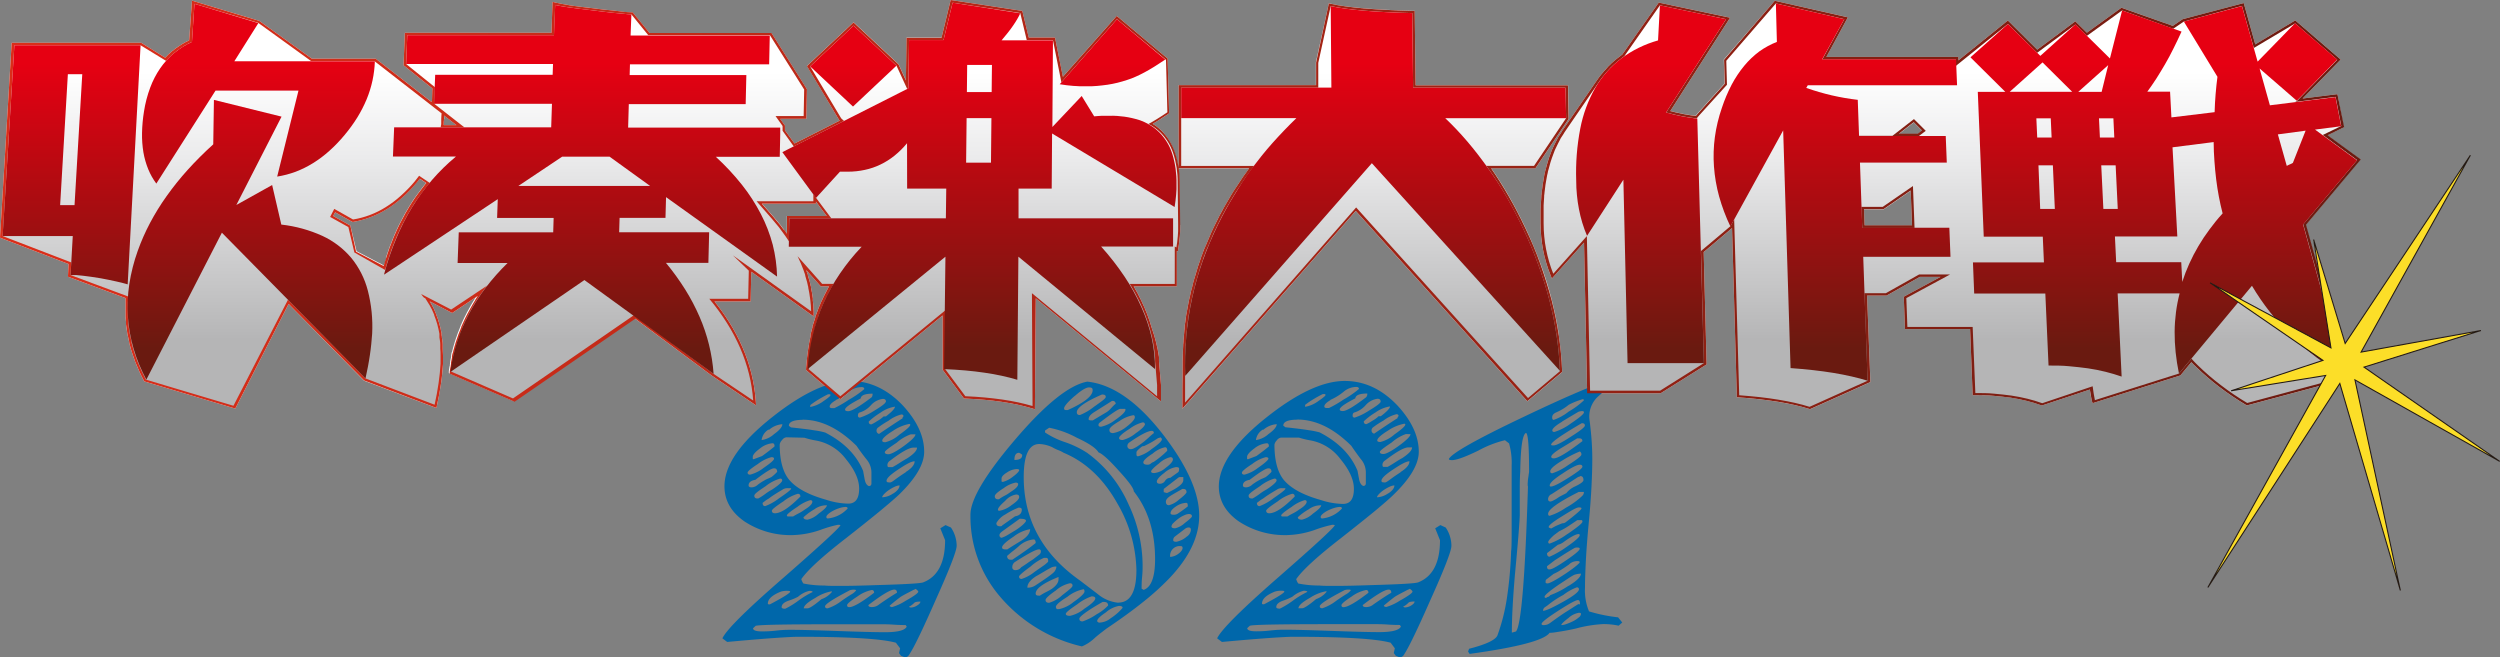
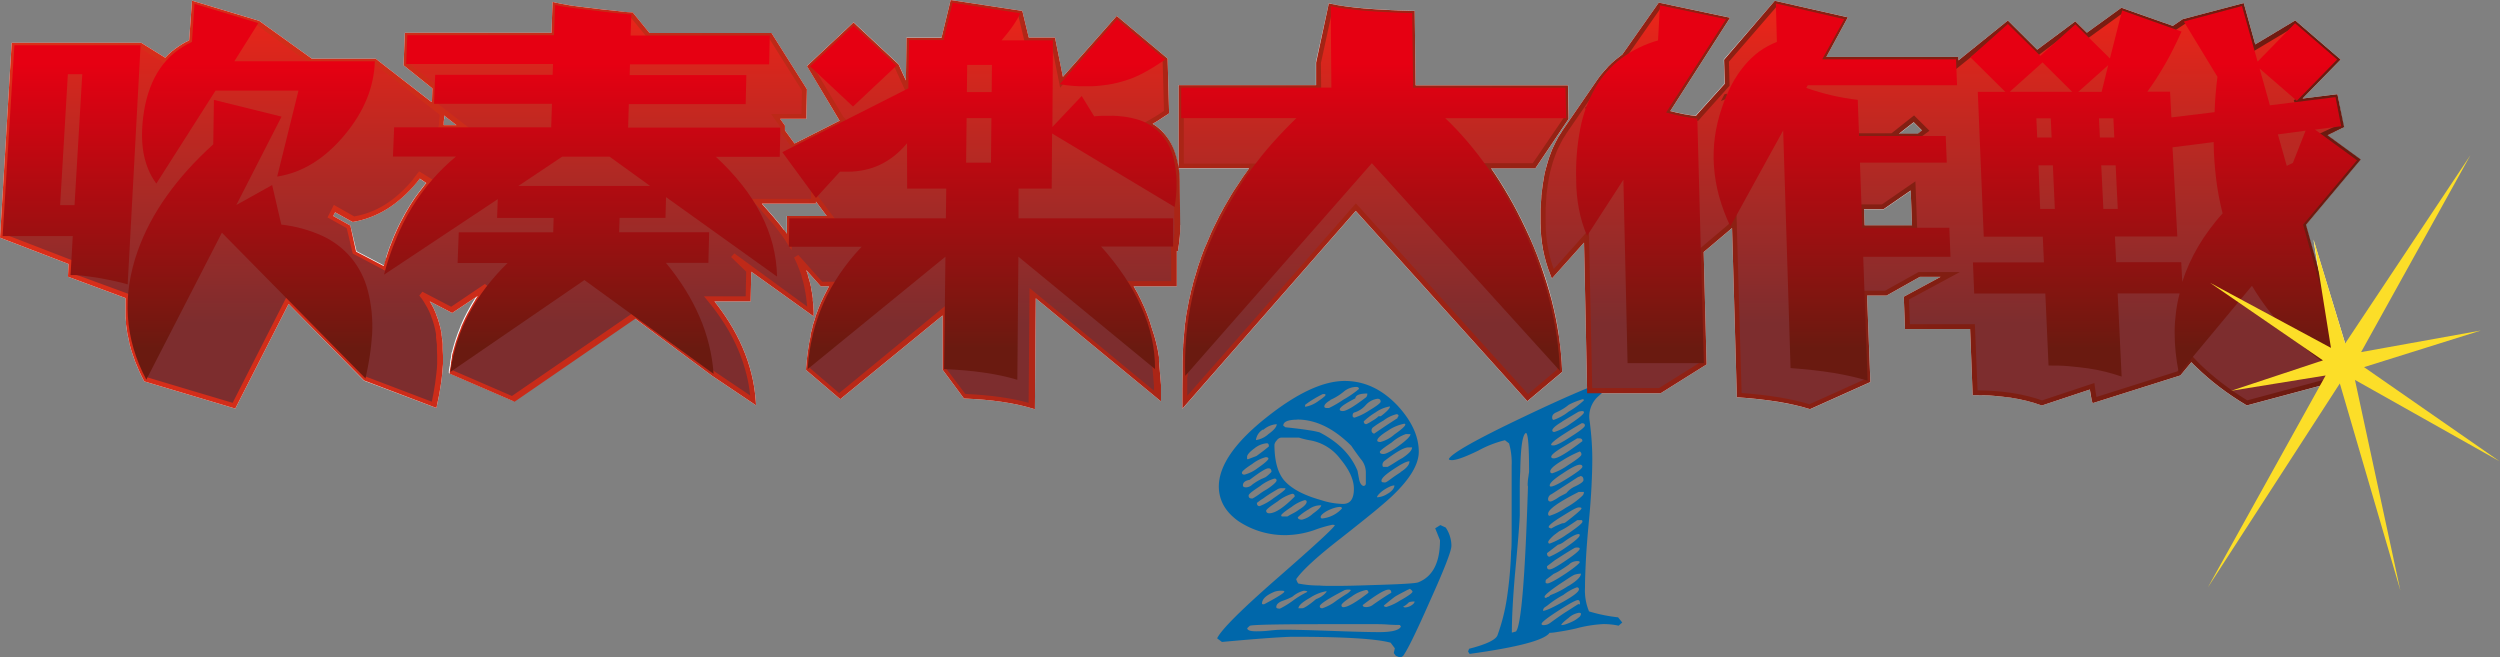
<svg xmlns="http://www.w3.org/2000/svg" xmlns:xlink="http://www.w3.org/1999/xlink" viewBox="0 0 520.87 136.97">
  <rect x="0" y="0" width="520.87" height="136.97" fill="#808080" stroke="none" />
  <defs>
    <clipPath id="ab9321c8-5cd1-434b-94e8-c4c74c08b710">
      <path d="M247,77.89c0-.29.05-.58.08-.87,0,.41-.05.82-.08,1.24h0c0-.12,0-.25,0-.38m.29-3.19c0-.41.11-.81.16-1.22a.19.19,0,0,0,0-.08q-.14,1-.24,2c0-.24,0-.47.07-.71m.46-3.17c.07-.42.15-.83.23-1.25,0-.13.06-.26.08-.38q-.19,1-.36,2c0-.11,0-.23,0-.35m1-4.6c0-.19.11-.37.16-.56-.16.57-.3,1.14-.43,1.71l.27-1.15m.92-3.2c.08-.28.18-.55.27-.83-.17.52-.33,1-.49,1.55.07-.24.14-.48.22-.72m1.08-3.15.49-1.23c-.22.55-.44,1.11-.64,1.67l.15-.44M252,57.42a2.56,2.56,0,0,0,.11-.24c-.06.15-.13.31-.2.46l.09-.22m5-9.37v0l-.11.17.1-.15m3.1-4.45h0m14.57-30.52,0,5.17H246.1v6.36h0l0,9.94h15.19l-.53.69-.71,1-.55.75-.31.47q-.63.93-1.23,1.86c-.18.29-.38.56-.56.85l-.2.34-.24.38c-.34.56-.66,1.13-1,1.71l-.49.83-.08.16c-.58,1-1.13,2.1-1.65,3.16-.09.17-.17.35-.25.52l-.25.52c-.09.17-.17.35-.25.52s-.16.35-.23.52-.2.47-.3.7c-.24.54-.46,1.08-.68,1.62-.15.35-.31.69-.44,1s-.18.5-.27.75-.2.48-.29.72-.21.64-.32,1-.24.65-.35,1-.15.53-.24.8c-.17.56-.34,1.12-.5,1.68-.1.32-.2.63-.29,1s-.14.59-.21.88-.16.55-.22.82-.12.58-.19.87-.15.6-.21.9-.13.69-.2,1-.17.93-.25,1.39c-.05.25-.1.49-.14.74-.07.45-.12.9-.18,1.36,0,.31-.11.62-.15.93,0,.14,0,.29,0,.43s0,.32-.06.47c-.06.6-.1,1.2-.15,1.79,0,.4-.07.8-.1,1.2a1.94,1.94,0,0,1,0,.24c-.06,1.08-.1,2.16-.11,3.25,0,1.92,0,3.84,0,5.76,0,.23,0,.46,0,.68s0,.46,0,.68,0,.46,0,.68,0,.46,0,.69l35.64-40.66,35.81,39.71,6.65-5.6a67,67,0,0,0-.68-7.29,72,72,0,0,0-1.49-7.35,76.7,76.7,0,0,0-2.31-7.4c-.9-2.47-1.93-5-3.11-7.45-1.09-2.33-2.26-4.56-3.48-6.7S311.38,36.92,310,35l-.33-.44h9.94l6.69-9.94-.13-6.36H294.42l-.18-15.53c-1.95-.05-3.76-.12-5.44-.2s-3.23-.19-4.65-.31-2.69-.27-3.84-.42-2.17-.34-3.06-.53Zm113.14,30h4.46l6.3-4.34.33,8.73H388Zm-.52-14.8h7l4.49-3.49,2.46,2.45-1.49,1.12H387.33l0,0Zm-56.36-5.69a3,3,0,0,1,.38-.24c-.28.17-.54.35-.8.54.14-.1.27-.21.42-.3m1.41-.88.58-.31-.87.48.29-.17m1.52-.78c.29-.14.59-.26.9-.38-.37.15-.74.3-1.1.48l.2-.1m25.77-.85.15-.07Zm-24.16.17c.44-.16.9-.32,1.36-.46-.5.15-1,.32-1.46.5l.1,0m1.41-.48h0m22.8-7.17.14,5L354.06,24c-.11.13-.21.26-.32.38l-.1.12-.08.1-.05.06-1.32-.15c-.51-.07-1-.16-1.57-.26l-1.69-.36c-.58-.14-1.17-.29-1.79-.46L359.63,4,345.84,1.11l-7.42,10.6h0c-.15.1-.28.22-.43.32s-.55.41-.81.63-.4.33-.59.51-.31.25-.46.39-.18.19-.28.28l-.26.24c-.1.11-.19.22-.3.33l-.66.73-.51.62c-.1.12-.2.23-.29.35l-.15.2-.15.21-.15.2c-.05.07-.1.14-.14.21L326,27.5c-.11.17-.21.35-.32.53s-.31.46-.46.7-.11.21-.16.31l-.41.79c-.18.35-.36.71-.53,1.08-.05.12-.12.24-.17.36s-.12.34-.19.5c-.15.38-.29.77-.43,1.16l-.3.92c-.13.42-.24.85-.35,1.28-.05.19-.11.37-.16.56s-.05.26-.07.39-.08.29-.11.45-.11.63-.17.94-.12.66-.17,1c-.07.5-.13,1-.19,1.54,0,.26-.07.5-.09.76,0,.08,0,.15,0,.23-.05.58-.08,1.18-.11,1.79,0,.3,0,.59,0,.9,0,.92,0,1.86,0,2.83s.05,1.83.13,2.73.21,1.79.38,2.67.38,1.74.63,2.6.54,1.69.87,2.52l7-7.85.67,32.2h14.6L355,75.66,354.4,52.3l6.12-5.16.79-1.43,1.05,36.64c1.51.11,2.95.24,4.31.39s2.67.34,3.89.54,2.37.42,3.46.67,2.08.52,3,.81l12.08-5.43-.65-18.24h4.46l6.94-3.91h6.45l-9.12,4.93.22,6H411l.56,13.78c1.34,0,2.64,0,3.89.13s2.47.22,3.63.4,2.27.39,3.35.66a28.87,28.87,0,0,1,3.07.93L436,80.48c.12,1,.27,1.91.47,2.89L454,77.82l2.58-3.1c.44.47.89,1,1.36,1.42a50.71,50.71,0,0,0,4.79,4.12,57.47,57.47,0,0,0,5.47,3.7l20.51-5.51-8.83-31.7,11.23-13.4-7.16-5.23,3.85-1.87-1.18-6.07-8.44,1.06.38-.2,8.41-8.6-8.78-7.56L469.58,10l-2.47-8.76L455,4.49,452.77,6,442.13,2.18l-7.34,5.3-2.4-2.37L424.44,11,418.34,5l-10.81,8.71v-1.3H379.65L384.26,4,370,.72ZM239.81,74.2c.07.23.15.46.21.7a.5.5,0,0,1,0,.13c-.08-.28-.16-.55-.25-.83m-1.9-4.78.09.18c.13.25.24.51.35.77-.14-.32-.28-.63-.44-1m-59-1.76.05-.08a.56.56,0,0,1-.05.08h0m55.64-3.8.35.49.2.3-.55-.79m-51.79-2-.34.44.34-.44m1.14-1.36h0m1.21-1.32-.7.75.7-.75M53.3,48.34c-.16.2-.31.41-.46.62.15-.21.3-.42.46-.62m.06-.09,0,0,0,0m.54-.71h0l-.53.69.52-.68m190.33-6.79c.07.16.14.32.2.5a.19.19,0,0,1,0,.07,5.59,5.59,0,0,0-.22-.57m-79.9,9.46,0-.06q-.66-1-1.41-2l-.31-.42-.33-.44c-.4-.51-.83-1-1.27-1.52l-.07-.09-3.27-3.75h11.82l0-1.48.6.81,3.16,4.24h-8.77l0,4.88-.09-.16M241.64,37c.12.11.25.21.37.33l0,0c-.13-.13-.27-.24-.4-.36M77.05,44.8a18.53,18.53,0,0,0,3.31-1.64,21.63,21.63,0,0,0,3.11-2.34,28.38,28.38,0,0,0,2.92-3l0,0,0,0a.08.08,0,0,1,0,0l0,0q.49-.6.93-1.2l2.23,1.5c-.17.2-.35.4-.52.61-.42.51-.82,1-1.22,1.59-.06.08-.13.16-.19.25l-.06.08c-.48.65-.94,1.33-1.38,2-.11.18-.21.36-.32.53l-.19.29-.23.42c-.18.3-.36.58-.53.88-.28.49-.54,1-.8,1.51l-.27.51-.1.19c-.4.8-.77,1.62-1.13,2.45l-.15.37c0,.08-.07.16-.1.23s-.13.37-.21.55c-.18.46-.38.93-.56,1.41s-.24.73-.37,1.1-.21.62-.32.94-.14.41-.21.63c-.16.52-.3,1.06-.45,1.59L73.83,52.6l-1.25-5.29-3.8-2.11.86-1.68,3.91,2.21a17.54,17.54,0,0,0,3.5-.93M237.36,34.72c.22.06.45.11.66.18h0l-.69-.19M126.28,18.65l0,0h0Zm70.3-10.3H189.4l-.15,10.06-.24.12-2.23-4.85-8.94-8.34-9.05,8.49,6.46,10.81.6.56-10.47,5.31-2.33-3.26,0-1-1.47-2.07h5.86l.11-5.53L160.42,7.34H135.07L131.55,3c-.56,0-1.15-.08-1.77-.14l-1.94-.18-2.12-.24-2.31-.29-2.56-.3c-.78-.1-1.5-.19-2.15-.29S117.47,1.4,117,1.3s-1-.18-1.33-.27l-.21,6.31H84.86l-.24,6,6,4.83-.14,3.46h0l6.27,4.9H91.82c0-.22.08-.44.11-.66l0-.26,0-.33h0c0-.18,0-.36,0-.53,0-.38.06-.76.07-1.14l-14-10.89H64.81l-11-7.95L40.52.8,40,8.73a17,17,0,0,0-1.64.86l-.18.12-.53.35c-.26.18-.54.34-.79.53s-.22.19-.33.28-.18.12-.26.19-.19.19-.29.28-.33.26-.48.4-.31.34-.47.5l-.42.45L29.29,9.43H3L.55,49.18l14.28,5.49-.13,2.64,12,4.46v.08c0,.42-.05.83-.06,1.24,0,.11,0,.23,0,.34v.36c0,.41,0,.81,0,1.21l0,.68c0,.1,0,.21,0,.31,0,.34.06.67.1,1,0,.15,0,.29,0,.44a.36.36,0,0,0,0,.1c.07.62.16,1.23.27,1.84l.06.29c.1.52.2,1,.33,1.54a.85.85,0,0,0,0,.17c0,.15.08.29.12.44s.13.54.21.81.09.27.13.41l.22.67c.13.39.26.77.41,1.16.05.13.09.27.14.4s.08.18.11.27c.17.41.34.81.52,1.22.08.19.16.38.25.57.28.59.57,1.19.88,1.77l9.13,2.73,9.12,2.72L60,62.45l16.16,16.4,14.39,5.47c.17-.77.32-1.52.46-2.26s.26-1.47.36-2.18.19-1.41.26-2.1.12-1.35.16-2c0-.1,0-.2,0-.31s0-.2,0-.3V74.4c0-.1,0-.19,0-.29,0-.5,0-1-.06-1.48,0-.13,0-.28,0-.42l0-.44s0,0,0,0c0-.51-.11-1-.18-1.49,0-.14,0-.28,0-.42s0-.1,0-.15a.06.06,0,0,1,0,0,.22.22,0,0,1,0-.08.29.29,0,0,1,0-.09c-.13-.69-.27-1.36-.45-2a18.69,18.69,0,0,0-.64-1.87.14.14,0,0,0,0-.06.43.43,0,0,0,0-.05,1.39,1.39,0,0,1-.06-.13c-.13-.32-.27-.63-.41-.93,0-.07-.07-.13-.1-.19s-.14-.25-.2-.38h0a3.24,3.24,0,0,0-.17-.32,3,3,0,0,0-.19-.3c-.19-.33-.4-.66-.62-1,0,0-.07-.12-.11-.17L88.32,62a2,2,0,0,0-.14-.16.81.81,0,0,0-.12-.14c-.11-.15-.21-.3-.32-.44h0L94,64.5l7.5-5-.34.43-.37.51-.2.27c-.06.07-.1.14-.15.21-.34.48-.67,1-1,1.45,0,.06-.09.12-.13.19l0,0c-.36.55-.69,1.11-1,1.68l-.1.17c0,.1-.1.2-.16.3l-.37.68c-.12.22-.22.43-.32.65l-.17.3-.09.21c-.19.38-.36.77-.53,1.15-.06.13-.12.25-.17.38a.36.36,0,0,1,0,.09c-.23.54-.44,1.08-.64,1.63,0,0,0,0,0,0s-.07.2-.1.3c-.13.37-.26.73-.38,1.1a1.87,1.87,0,0,1-.07.22,1.27,1.27,0,0,1-.06.18c0,.14-.07.28-.11.42-.11.36-.21.74-.31,1.11a2.81,2.81,0,0,0-.08.31c-.06.23-.11.46-.17.69,0,.06,0,.12,0,.18a.36.36,0,0,0,0,.11c-.08.32-.14.65-.21,1,0,.09,0,.18,0,.28l-.06.32c0,.13,0,.27-.07.4-.06.33-.11.67-.15,1l12.89,5.59,25.21-17.35L148.68,77.9l8.25,5.55a33.34,33.34,0,0,0-.88-5.53,34.78,34.78,0,0,0-1.82-5.38,38.58,38.58,0,0,0-2.76-5.22,46.47,46.47,0,0,0-3.69-5.07h8.1l.13-5.86L152.7,53.2,169,64.86c0-.77-.09-1.53-.17-2.29l-.06-.44c-.09-.73-.21-1.45-.37-2.17a.9.9,0,0,0,0-.16,2.33,2.33,0,0,0-.07-.25c-.06-.27-.11-.54-.18-.8-.11-.44-.24-.87-.38-1.3a1,1,0,0,1,0-.14c-.23-.72-.5-1.44-.8-2.15a2.34,2.34,0,0,0-.09-.24,1.63,1.63,0,0,0-.09-.19c-.19-.45-.4-.9-.62-1.35l5.12,5.76h2.4c-.21.36-.43.71-.63,1.08l-.07.12-.18.35c-.24.45-.47.91-.69,1.37l-.15.29c0,.12-.1.23-.16.35s-.15.31-.22.47-.17.43-.26.64l-.19.42-.09.25c-.16.41-.32.82-.46,1.23-.06.15-.12.3-.17.45a.56.56,0,0,0,0,.12c-.21.61-.4,1.22-.58,1.83v0c0,.06,0,.12,0,.17-.14.5-.28,1-.4,1.5a1.29,1.29,0,0,1,0,.19c0,.05,0,.1,0,.16-.06.27-.11.54-.17.81l-.15.71s0,.09,0,.13c-.06.31-.11.62-.16.93s-.07.44-.11.66c0,0,0,.06,0,.09-.06.39-.1.78-.15,1.17l-.06.49v.06q-.09.85-.15,1.74l6.6,5.63,21.85-17.88,0,12.25,4.19,5.63c1.41.06,2.76.14,4,.26s2.51.26,3.68.43,2.27.37,3.32.59,2,.48,3,.76L215,61.09l26.08,21.48V81.8a2.35,2.35,0,0,1,0-.26.22.22,0,0,1,0-.08v-.12s0-.08,0-.13v-.15a1,1,0,0,0,0-.17v-.15c0-.06,0-.12,0-.18s0-.22,0-.32l-.42-5,0-.51c0-.09,0-.22,0-.31a30.46,30.46,0,0,0-1.07-5.83,35.16,35.16,0,0,0-2.2-5.77c-.59-1.22-1.27-2.44-2-3.66h9.37V53.72l0-2.37.34.21c.07-.4.12-.79.17-1.17s.09-.76.12-1.14.06-.73.07-1.09,0-.72,0-1.06v-.21s0,0,0-.07l-.09-8.65V38a19.12,19.12,0,0,0-.93-6.07,11,11,0,0,0-2.64-4.31,10.41,10.41,0,0,0-2.51-1.8c.59-.31,1.2-.67,1.84-1.07s1.37-.86,2.09-1.36l-.29-10.92L232.71,4,221.14,17.16l-1.76-8.81h-5.46l-1.35-5.63L198.47.57Z" style="fill:none" />
    </clipPath>
    <linearGradient id="e310ea00-5cd3-451c-9313-6c4eb6fe45c0" x1="4.12" y1="640.74" x2="5.12" y2="640.74" gradientTransform="matrix(0, 62.95, 62.95, 0, -40088.96, -255.03)" gradientUnits="userSpaceOnUse">
      <stop offset="0" stop-color="#e7251a" />
      <stop offset="0.35" stop-color="#c02821" />
      <stop offset="1" stop-color="#7d2d2e" />
    </linearGradient>
    <clipPath id="b6915295-b855-4e00-9c7f-2be52c028669">
      <path d="M237.44,69.64c.15.31.29.62.43.93l1-.41c-.11-.25-.22-.51-.35-.77h0c0-.06,0-.11-.07-.14s0,0,0,0Zm-59-2.2h0l.93.46h0l-.47-.22.47.22v0l.15-.28-.93-.46-.17.32m69.82-1.1c0,.15-.08.3-.13.47-.1.39-.18.77-.28,1.16l1,.22c.13-.57.27-1.13.42-1.69l-1-.26,0,.1m-14.14-2.2.5.73,0,0,.87-.55h0l-.2-.3-.35-.5Zm14.93-.56c-.07.25-.14.49-.22.73l1,.28c.16-.51.32-1,.49-1.53l-1-.31c-.09.27-.18.55-.28.83m-66.21-1h0m.53-.67h0Zm-1-.42,0,.06c-.11.14-.21.26-.3.39l0,0h0l.84.6h0l-.42-.3.42.3.37-.47-.83-.62Zm68.6-.28Zm-66.52-.58Zm0,0-.4-.33Zm-.93-.51,0,0c-.21.24-.42.48-.62.73l-.33.4h0l.83.62h0c.16-.21.33-.41.51-.62l.41-.48-.77-.68Zm66.62.31c-.06.15-.11.3-.16.44l1,.34h0a.56.56,0,0,0,0-.12l.6-1.54-1-.36c-.16.41-.33.82-.49,1.24M183.7,60l.43.36,0,0,0,0,.37.3h0l.24-.27c.26-.29.52-.58.79-.86l-.77-.68c-.37.38-.72.77-1.06,1.15M251.58,57c0,.06-.06.13-.09.21l-.09.22,1,.39,0-.07c.05-.11.1-.23.16-.35a.05.05,0,0,1,0,0l-1-.4,0,0M51.72,49.65l0,.05a1.37,1.37,0,0,0-.1.14l.88.56L52,50.12l.44.28L52,50.12l.44.28.09-.14-.81-.64Zm204.85-1.88c-.12.19-.24.38-.37.57l.9.53-.45-.27.45.27.25-.4.12-.17-.89-.54ZM53.49,47.23h0l-.51.66c-.19.26-.39.52-.57.78l.86.58c.21-.3.43-.59.65-.88l.34-.45.07-.08-.84-.62Zm207-3.33h0Zm-.41-1.16h0l-.12.15-.32.42h0l.85.58h0c.07-.09.14-.19.22-.28l.21-.27h0l-.85-.6Zm-95.66,2.75v0Zm-1.15,2.35-.32-.42-.33-.45c-.41-.51-.84-1-1.29-1.54l-.07-.09-2.54-2.91H170V42l2.24,3h-8.27v.51l0,3.18-.6-.83m5.62-6.43H156.5l.73.84L160.5,46l.07.09c.43.5.86,1,1.25,1.51l.33.43.3.41c.49.66,1,1.32,1.39,2,0,0,0,0,0,0l.09.17,1,1.52L165,46h9.27l-3.76-5L169,38.9ZM388,47.47v0Zm.36-3.89h4.08l5.65-3.89.28,7.26h-9.88Zm3.75-1h-4.83l.21,5.86.68-.47h11.28l-.38-10.19ZM242,36.56h0l-.7.74a.69.69,0,0,0,.13.11l.27.25.78-.68,0,0C242.23,36.77,242.08,36.66,242,36.56ZM73.63,46.23a19,19,0,0,0,3.62-1,19.87,19.87,0,0,0,3.4-1.68,23.27,23.27,0,0,0,3.18-2.4,28.41,28.41,0,0,0,3-3.11l0,0,0,0,0,0,0,0c.22-.27.44-.54.64-.82l1.34.91c0,.06-.1.13-.16.19-.43.53-.84,1.07-1.24,1.62a2.26,2.26,0,0,0-.19.25l-.06.07c-.48.67-1,1.35-1.39,2-.13.19-.23.37-.33.53s-.11.16-.19.3-.17.31-.24.42c-.17.28-.35.57-.53.89-.29.5-.55,1-.81,1.52l-.27.51a2.28,2.28,0,0,1-.11.21c-.4.8-.77,1.63-1.14,2.47-.06.14-.1.27-.15.37s-.06.12-.1.23-.15.4-.21.55c-.18.47-.38.93-.56,1.43s-.25.76-.38,1.11-.21.63-.32,1-.14.4-.21.63-.19.66-.28,1l-5.75-3L73,47l-3.58-2,.4-.77,3.59,2ZM87,36.11c-.29.4-.59.79-.91,1.18l0,0,0,.05,0,0,0,0a28.4,28.4,0,0,1-2.86,3,22.62,22.62,0,0,1-3,2.29,18.88,18.88,0,0,1-3.22,1.59,17.59,17.59,0,0,1-3.22.87l-4.23-2.4-1.32,2.61,4,2.23,1.25,5.3.21.11,6.54,3.44.58.31.18-.62c.15-.54.29-1.07.45-1.58,0-.19.13-.39.21-.62s.2-.62.31-.93.24-.75.37-1.09.36-.93.55-1.4c.08-.21.14-.4.2-.54l.11-.23c.06-.14.1-.27.14-.37.36-.82.73-1.63,1.12-2.42l.1-.19.27-.51c.26-.5.52-1,.79-1.49.16-.28.34-.56.52-.87.1-.16.17-.31.23-.41l.19-.29c.12-.19.22-.37.32-.52.43-.68.89-1.34,1.36-2l.06-.07a2.37,2.37,0,0,1,.19-.25c.39-.54.79-1.06,1.2-1.57.16-.2.34-.39.52-.6l.36-.42L87.33,35.7Zm150.83-.73Zm-.63-.18.18,0,.45.13h0l.37-1h0l-.54-.15-.18-.05Zm162.52-7.35v0Zm-1-2.39,1.72,1.72-.89.67h-3.9Zm-4.63,2.31h-7.35l0,.62,0,1,.72-.57h12.4l.14-.11,2-1.47-3.21-3.19Zm-63.47-5.61-.4.29,0,0h0l.63.81h0l0,0,.71-.48,0,0h0l-.58-.84-.4.25m1.43-.29.28.43Zm.62-.92h0l-.05,0-.55.29-.31.19.56.85c.27-.16.56-.31.85-.46l-.49-.89h0M360,20.26l.08,0ZM333.67,21l.24.44Zm.89-.95h0l-.16.07c-.25.1-.51.2-.76.32l-.21.1.47.91,1-.43.09,0h0l-.41-.93h0m25.08,0Zm.06-.59h0l-.18.09-.08,0-.18.06-.09.17-.64,1.24,1.32-.55.25-.11-.07-.16.08,0h0l-.09,0-.32-.77Zm-24.32.8.2.47Zm1.48-1c-.54.16-1.06.34-1.57.53l-.08,0h0l.39.93c.54-.2,1.08-.39,1.65-.56l.13,0-.31-1-.18.06m-210.61-.56h0l-.35.31h0l.91.95v-1.5l-.16-.16h0ZM247.41,75.43l.28,0Zm27.8-62.29,2.45-11.28c.77.16,1.63.3,2.57.43,1.16.16,2.45.3,3.88.42s3,.22,4.66.31,3.19.14,5,.19l.18,15.54h31.78l.12,5.72L319.35,34H308.71l.56.8c.11.16.23.3.32.43,1.35,1.92,2.63,3.93,3.85,6s2.37,4.34,3.47,6.66q1.74,3.72,3.09,7.41t2.29,7.35A71.36,71.36,0,0,1,323.77,70a64.41,64.41,0,0,1,.66,7l-6.07,5.11L282.5,42.37,247.36,82.46v-.7a1,1,0,0,1,0-.18c0-.16,0-.32,0-.49,0-.85,0-1.69,0-2.54l.09-.1v-.17c0-.4,0-.81.07-1.2v0h-.16c0-.54,0-1.08,0-1.62l.28,0q.1-1,.24-1.95v-.05l-.48,0,.06-1.31a1.44,1.44,0,0,0,0-.24l.63.1c.11-.66.23-1.31.37-2h0l-.83-.15c0-.32.05-.63.08-.94,0-.14,0-.3.07-.47a4.23,4.23,0,0,1,0-.43c0-.29.09-.6.14-.93s.11-.91.18-1.34c0-.23.09-.47.13-.74.08-.45.17-.91.26-1.37s.12-.7.19-1,.14-.58.22-.9.11-.59.18-.85.14-.53.22-.82.14-.6.21-.87.18-.61.28-.94c.16-.56.33-1.12.5-1.68.09-.28.16-.55.24-.79s.23-.63.35-1,.21-.65.32-.94.18-.46.28-.72.18-.51.27-.74.28-.67.43-1c.22-.54.45-1.08.68-1.61.11-.25.2-.48.29-.69l.24-.52.24-.52.25-.51c.08-.18.17-.35.25-.52.52-1.06,1.07-2.1,1.64-3.14l.08-.16c.15-.27.32-.54.49-.83.33-.58.64-1.14,1-1.7l.24-.37c.08-.14.14-.25.2-.34.17-.27.36-.54.56-.84.4-.62.8-1.24,1.22-1.85.11-.17.21-.33.31-.47s.35-.48.54-.74.47-.68.71-1l.52-.68.62-.81H246.64l0-8.92h0V18.75h28.63Zm-1-.11,0,4.71H245.57v6.37h0l0,10.94h14.68l-.63.91c-.17.23-.37.48-.55.75l-.32.48c-.42.61-.83,1.24-1.23,1.86-.18.27-.38.56-.57.86l-.2.34-.24.38c-.35.58-.67,1.15-1,1.72-.15.27-.32.54-.49.84l-.09.17c-.58,1-1.13,2.1-1.65,3.18-.09.17-.18.34-.26.52l-.25.52c-.08.18-.16.35-.25.52l-.24.53c-.11.25-.2.49-.29.7-.24.55-.47,1.09-.69,1.63-.14.34-.3.69-.44,1s-.19.53-.28.76-.19.46-.28.72-.22.66-.33,1-.24.64-.35,1-.16.56-.24.81c-.18.56-.35,1.13-.51,1.7-.09.3-.2.61-.29,1s-.14.61-.21.89-.15.53-.23.83-.12.6-.18.87-.15.58-.22.91-.13.71-.19,1-.18.93-.26,1.4c0,.23-.1.47-.14.74-.07.47-.12.93-.18,1.37s-.1.6-.15.94c0,.17,0,.32,0,.44s0,.29-.06.47c-.07.61-.1,1.21-.15,1.8,0,.39-.08.8-.1,1.21a1.44,1.44,0,0,0,0,.24c-.07,1.09-.1,2.18-.11,3.28,0,1.92,0,3.84-.05,5.76v.5a1.46,1.46,0,0,0,0,.21v.66l0,.69c0,.22,0,.45,0,.68l0,1.31,36.12-41.21,35.75,39.65,7.24-6.09v-.24a68.07,68.07,0,0,0-.68-7.35,72.77,72.77,0,0,0-1.5-7.39q-1-3.72-2.32-7.45t-3.13-7.49c-1.1-2.34-2.27-4.59-3.51-6.73s-2.37-3.94-3.65-5.78h9.23l6.92-10.29-.14-7H294.94l-.19-15.51h-.5q-2.91-.08-5.43-.21c-1.67-.08-3.21-.19-4.62-.31s-2.68-.26-3.82-.42-2.14-.32-3-.51l-.52-.12Zm79.76,12,0,0,.08-.12.11-.11.31-.37L360.23,18l.13-.15-.14-5,9.94-11.48,13.32,3-4.71,8.57H407v1.89l11.32-9.11,6.08,6,7.95-5.92,2.4,2.37,7.47-5.4,10.64,3.77L455.2,5l11.54-3.08,2.52,8.92,8.85-5.29,8.09,7-8,8.16-.3.16.31.95,7.95-1,1,5.22L482.94,28l7.4,5.4-11.06,13.2L488,78.1l-19.78,5.31A59.1,59.1,0,0,1,463,79.86a52.27,52.27,0,0,1-4.74-4.08c-.46-.45-.89-.92-1.35-1.4l-.41-.44-2.86,3.44-16.85,5.33c-.14-.77-.25-1.53-.35-2.29l-.08-.62-10.9,3.62c-.94-.33-1.92-.63-2.94-.88s-2.23-.5-3.4-.68-2.4-.31-3.67-.4c-1.11-.07-2.25-.12-3.43-.13l-.56-13.78H397.92l-.19-5.15,10.61-5.72h-8.61l-7,3.9h-4.86L388.58,79,377,84.22c-.89-.27-1.85-.53-2.87-.76s-2.25-.48-3.48-.68-2.54-.38-3.92-.54-2.52-.26-3.87-.36l-1.09-38.1-1.67,3-6.23,5.26.61,23.3-8.82,5.51H331.73l-.69-33-7.32,8.2c-.21-.55-.39-1.11-.56-1.68-.24-.84-.45-1.69-.61-2.55s-.29-1.74-.38-2.62-.13-1.79-.13-2.69c0-.42,0-.82,0-1.21s0-1.08,0-1.61c0-.29,0-.57.05-.89,0-.6.06-1.2.1-1.77,0-.1,0-.18,0-.23,0-.23.06-.47.09-.75.06-.52.12-1,.19-1.52.05-.33.11-.65.17-1s.1-.65.16-.93.07-.27.11-.45.05-.29.07-.38.1-.33.16-.55c.11-.43.22-.85.34-1.26l.3-.9c.13-.39.28-.77.42-1.14.08-.19.13-.37.19-.49s.09-.19.16-.35c.16-.36.34-.71.52-1.06s.26-.52.4-.76l.16-.31c.12-.22.28-.43.45-.69s.22-.38.31-.51l7.25-10.56.14-.2.15-.2.15-.21.14-.19c.07-.1.17-.2.28-.34s.33-.41.5-.6.43-.49.65-.72l.29-.32.26-.23a3.85,3.85,0,0,1,.27-.28l.44-.38c.19-.17.38-.34.58-.5s.52-.4.79-.6.29-.24.41-.32h0l.08-.06,7.27-10.4,12.72,2.7L346.32,23.75l.67.18c.63.17,1.23.33,1.82.47s1.15.26,1.7.36,1.09.2,1.6.27.92.11,1.35.15l.28,0Zm5.24-12.58.14,5-5.63,6.24c-.13.14-.23.28-.33.39l-.07.07-1-.12c-.49-.07-1-.16-1.54-.26s-1.09-.22-1.66-.36L348,23.14,360.46,3.69,345.6.54,338,11.36c-.15.11-.26.21-.37.28-.27.21-.56.42-.83.64l-.61.52c-.13.12-.29.24-.46.4a3.73,3.73,0,0,0-.29.3l-.27.24c-.13.13-.22.26-.3.34-.24.24-.46.49-.68.75l-.53.63c-.07.1-.18.21-.29.36l-.16.21-.15.21-.15.21c-.06.07-.1.14-.15.21l-7.25,10.56c-.14.2-.24.39-.33.54s-.32.45-.48.73l-.16.31c-.16.27-.29.54-.42.8s-.37.73-.54,1.11c0,.09-.1.2-.17.37s-.14.37-.2.51c-.15.38-.3.78-.44,1.18s-.21.62-.3.94-.25.86-.36,1.3c0,.16-.11.34-.16.57s-.06.29-.08.39-.07.27-.11.46-.11.66-.16,1-.13.66-.18,1-.14,1-.19,1.56c0,.24-.07.48-.1.77a2.2,2.2,0,0,0,0,.23c-.05.59-.08,1.2-.11,1.81,0,.29,0,.58-.05.9,0,.54,0,1.08,0,1.64,0,.4,0,.81,0,1.22,0,.93.05,1.85.14,2.77s.21,1.81.38,2.71.39,1.77.64,2.64.55,1.73.89,2.58l.31.78,6.7-7.49.65,31.38H346l9.57-6-.61-23.41,5.91-5,1,35.28.48,0q2.25.16,4.29.39c1.36.16,2.65.34,3.86.53s2.35.43,3.42.67,2.06.51,3,.8l.19.06,12.58-5.65L389,61.59h4.06l6.94-3.9h4.3l-7.65,4.13.25,6.74h13.57L411,82.34h.51c1.33,0,2.62,0,3.86.13s2.43.22,3.57.39,2.25.4,3.3.66a29.59,29.59,0,0,1,3,.91l.18.06,10-3.33q.17,1.14.39,2.31L436,84l18.28-5.78,2.29-2.76c.31.34.63.67,1,1a53.15,53.15,0,0,0,4.84,4.17,58.67,58.67,0,0,0,5.53,3.73l.19.11,21.23-5.69-8.9-31.94,11.41-13.61-.43-.32-6.49-4.73,3.45-1.68L487,19.62l-7.26.91,7.94-8.12-9.47-8.16-8.33,5L467.48.64,454.75,4,452.7,5.39,442,1.61l-7.2,5.2-2.41-2.37-7.94,5.91-6.11-6.08-10.32,8.32v-.73H380.52L385,3.61,369.77.16ZM92.45,26c0-.1,0-.2,0-.27s0-.22,0-.33h0q0-.25.06-.54c0-.27,0-.53,0-.79l2.59,2H92.44a.28.28,0,0,1,0-.09m97.05-7.11.27-.14.15-9.85H197l1.87-7.72,13.27,2,1.36,5.69H219l1.88,9.43L232.77,4.75l9.46,7.92.28,10.43c-.64.44-1.25.84-1.84,1.2s-1.24.74-1.81,1.05l-.83.45.83.44a9.49,9.49,0,0,1,2.38,1.7,10.36,10.36,0,0,1,2.52,4.13,18.7,18.7,0,0,1,.91,5.9v.2c0,.8,0,1.6,0,2.41l-.95.35a.42.42,0,0,1,0,.1,4.45,4.45,0,0,1,.16.42s0,0,0,0h0l.74-.23.06,5.57v.28c0,.34,0,.68,0,1s0,.71-.08,1.07-.07.74-.11,1.12c0,.13,0,.26-.05.39l-.49-.29.07,3.3v4.91h-9.76l.47.76c.73,1.2,1.4,2.4,2,3.61a34.59,34.59,0,0,1,2.18,5.69A30.85,30.85,0,0,1,240,74l-.69.2a.78.78,0,0,1,.05.14q.13.41.24.81L240,75l0,.24.42,5c0,.11,0,.22,0,.33s0,.11,0,.17,0,.06,0,.08v.07s0,.11,0,.17v0s0,.08,0,.12v.21L214.5,60l-.19,23.93c-.74-.21-1.51-.4-2.32-.57-1.06-.23-2.17-.43-3.35-.6s-2.41-.32-3.71-.43-2.49-.2-3.81-.26l-4-5.3,0-13.18L174.84,81.9l-6.07-5.18c0-.49.08-1,.13-1.47v0c0-.16,0-.32.06-.5,0-.39.09-.77.15-1.15a.44.44,0,0,1,0-.09c0-.21.07-.43.11-.66s.1-.62.15-.91a.63.63,0,0,0,0-.13c0-.23.1-.46.14-.7s.11-.55.17-.81a.59.59,0,0,0,0-.15c0-.08,0-.14,0-.18.12-.5.25-1,.39-1.48,0-.08,0-.14.05-.17h0c.18-.62.37-1.22.58-1.82,0-.06,0-.1,0-.12l.17-.44c.15-.41.3-.82.46-1.22,0-.1.06-.18.09-.24s.12-.26.18-.42.18-.43.26-.63.15-.29.22-.46.11-.26.16-.35.09-.17.14-.29q.33-.68.69-1.35c.07-.13.12-.25.18-.35s0,0,.06-.12l.62-1.06.45-.75h-3.06l-5-5.59-.87.55c.21.44.42.88.61,1.33,0,.09.08.16.09.18s0,.12.08.24c.29.7.56,1.4.79,2.11,0,0,0,.07,0,.13.13.43.26.86.37,1.28.07.25.12.51.18.79,0,.12.06.2.07.25s0,.06,0,.15c.15.71.27,1.41.36,2.13,0,.14,0,.28.05.44.05.39.09.79.12,1.18L153,52.79l-.68.76,3.15,3.05-.11,5.14h-8.68l.68.83a45.78,45.78,0,0,1,3.65,5,37.72,37.72,0,0,1,2.73,5.16,33.74,33.74,0,0,1,1.79,5.3,31,31,0,0,1,.77,4.37L149,77.48l-17-12.38L106.66,82.5,94.4,77.19l.09-.62c0-.13.05-.26.07-.4l.06-.32c0-.1,0-.19,0-.27.06-.32.13-.65.2-1a.58.58,0,0,1,0-.1c0-.06,0-.11,0-.18.06-.24.11-.46.16-.69,0-.07.06-.18.09-.3.09-.37.2-.73.3-1.1,0-.15.08-.29.12-.41s0-.09.05-.17l.07-.23c.11-.35.24-.71.37-1.07,0-.13.07-.23.1-.3l0,0c.2-.54.41-1.08.64-1.61a.42.42,0,0,0,0-.09l.17-.37c.17-.38.34-.76.52-1.13.05-.09.07-.16.1-.21s.09-.18.16-.3l.31-.64.37-.67c.07-.12.12-.22.16-.3l.1-.16c.32-.57.65-1.12,1-1.67l0,0a2,2,0,0,1,.11-.17c.32-.48.64-1,1-1.43l.15-.22.2-.26c.13-.17.24-.34.36-.5l.34-.42-.72-.73L94,63.91l-6-3.13-.63.8h0c.07.08.16.23.29.4a.85.85,0,0,0,.12.13c.08.11.13.15.13.16s0,0,.07.1a1.53,1.53,0,0,0,.1.17c.22.31.41.62.61,1,.08.14.15.23.18.29s.11.19.17.31h0c.07.13.14.25.19.37a1.2,1.2,0,0,1,.1.19c.14.28.27.58.4.9l.06.12v0a.4.4,0,0,1,0,.09,17.69,17.69,0,0,1,.62,1.82c.17.63.32,1.28.44,2,0,.08,0,.09,0,.09a.45.45,0,0,0,0,.08v0a.69.69,0,0,0,0,.15c0,.1,0,.25,0,.41.07.48.14,1,.18,1.46v.06c0,.13,0,.27,0,.41s0,.25,0,.41c0,.48.05,1,.05,1.45,0,.13,0,.22,0,.3s0,.13,0,.15v.29c0,.1,0,.2,0,.3v.3c0,.1,0,.2,0,.3,0,.64-.09,1.3-.16,2s-.16,1.37-.26,2.08-.22,1.42-.36,2.16c-.1.54-.21,1.1-.33,1.66l-13.7-5.21L59.85,61.58,48.47,83.93l-8.7-2.59-8.91-2.67c-.27-.51-.53-1-.77-1.56l-.25-.56c-.18-.4-.35-.8-.51-1.21,0-.11-.09-.19-.11-.26s-.08-.24-.14-.39c-.14-.38-.28-.76-.4-1.14-.07-.23-.15-.45-.22-.67s-.09-.29-.12-.4-.14-.52-.21-.8-.1-.3-.13-.42a1.05,1.05,0,0,0,0-.18c-.12-.5-.23-1-.33-1.51,0-.11,0-.21-.06-.29-.1-.59-.19-1.2-.26-1.8,0-.07,0-.1,0-.11s0-.26,0-.43c0-.34-.08-.66-.09-1,0-.08,0-.19,0-.31s0-.44,0-.67,0-.7,0-1.05v-.19h0c0-.1,0-.18,0-.26v0c0-.1,0-.21,0-.35,0-.4,0-.81.06-1.22v-.1l0-.36L15.24,57l.13-2.64L1.09,48.85,3.46,10H22.71v0h6.43l5.52,3.42L35,13c.13-.15.26-.29.4-.43s.32-.36.45-.49.29-.23.47-.39.23-.23.28-.27l.25-.18.32-.27c.22-.17.49-.33.77-.51l.51-.35a.92.92,0,0,0,.17-.11,16.08,16.08,0,0,1,1.6-.83l.27-.13L41,1.47,53.54,5.26l11.09,8H77.92L91.59,23.88c0,.28,0,.57-.06.85s0,.34-.06.52h0l0,.31c0,.11,0,.19,0,.26s-.07.42-.11.64l-.1.59h7L91,21.46l.14-3.5-6-4.82.21-5.29h30.56l.2-6.19.74.14c.52.1,1.1.19,1.76.29l2.16.3,2.57.3,2.3.28,2.14.24,2,.18,1.54.13,3.54,4.33h25.3l6.92,11-.1,4.9h-6.33l1.93,2.72,0,.81v.16l2.69,3.76,11.52-5.84-1.07-1-6.21-10.4L177.84,6l8.5,7.93,2.41,5.26Zm6.67-11h-7.29l-.13,8.89-1.53-3.35-9.38-8.74-9.71,9.1L174.83,25l.13.13-9.42,4.77-2-2.75v-1l-1-1.4H168l.12-6.18-7.38-11.7H135.33l-3.51-4.3-.24,0c-.55,0-1.13-.08-1.75-.13L127.9,2.2,125.78,2l-2.29-.29-2.57-.3c-.78-.1-1.5-.19-2.14-.29L117.05.81c-.5-.09-.94-.18-1.3-.27l-.63-.15-.22,6.45H84.35l-.27,6.76,6,4.82L90,21.16h-.22L78.29,12.24H65L54,4.34,40,.13l-.59,8.28c-.49.23-1,.48-1.42.75l-.18.12c-.21.12-.38.26-.55.36s-.53.34-.82.56a4.36,4.36,0,0,0-.34.29s-.13.08-.26.18-.24.24-.31.29-.31.25-.49.42-.35.38-.49.52l-.12.13-5-3.11h-27L0,49.52,14.28,55l-.12,2.65,12,4.45c0,.33,0,.65,0,1,0,.08,0,.2,0,.34,0,0,0,0,0,0s0,.23,0,.31v.15c0,.36,0,.72,0,1.08s0,.46,0,.7c0,.08,0,.19,0,.31,0,.35.06.69.09,1,0,.12,0,.27,0,.45a.42.42,0,0,0,0,.11c.07.61.16,1.24.27,1.86,0,.12.05.21.06.29.1.52.21,1,.34,1.57a1.19,1.19,0,0,0,0,.17c.05.17.1.32.13.45s.13.53.22.82.09.29.13.41.15.46.22.69q.2.58.42,1.17c0,.11.08.25.14.41s.09.2.11.27c.17.42.35.83.53,1.24l.25.58c.28.6.57,1.2.89,1.8l.1.18,9.34,2.79L48.59,85l.43.13L60.13,63.32,75.85,79.27,90.93,85l.12-.59c.17-.77.33-1.53.47-2.28s.25-1.48.36-2.19.19-1.43.26-2.12.12-1.37.16-2c0-.12,0-.22,0-.33a2.91,2.91,0,0,0,0-.3v-.31c0-.1,0-.2,0-.3a1.36,1.36,0,0,1,0-.16c0-.13,0-.23,0-.3q0-.76-.06-1.5c0-.11,0-.26,0-.42s0-.31,0-.45v0c0-.51-.11-1-.18-1.5,0-.11,0-.26-.06-.43a1.36,1.36,0,0,0,0-.15v0s0,0,0-.09a.65.65,0,0,0,0-.1,19.3,19.3,0,0,0-.46-2,16.65,16.65,0,0,0-.65-1.92s0,0,0-.06v0l-.07-.16c-.13-.31-.26-.64-.42-1a1.9,1.9,0,0,0-.11-.21c-.06-.13-.14-.26-.2-.38a3.69,3.69,0,0,0-.18-.33c-.08-.15-.15-.24-.19-.31l-.2-.33,4.4,2.28.29.15,5.35-3.57c-.13.19-.26.38-.38.58,0,0-.08.1-.13.19l0,.05c-.35.56-.69,1.12-1,1.7l-.1.17a3.12,3.12,0,0,0-.16.31c-.12.22-.26.44-.38.68s-.22.45-.33.65-.1.19-.16.31-.07.17-.1.22c-.19.39-.36.78-.53,1.16l-.18.39a.41.41,0,0,1,0,.09c-.22.55-.44,1.1-.65,1.65a.16.16,0,0,1,0,0c0,.12-.07.23-.1.31-.13.36-.26.73-.38,1.11l-.07.23-.06.18c0,.16-.08.3-.12.42-.1.37-.21.75-.31,1.13,0,.08,0,.18-.08.31s-.12.47-.17.7c0,0,0,.11,0,.18a.81.81,0,0,0,0,.11c-.07.33-.14.67-.2,1,0,.1,0,.19,0,.28l-.06.32c0,.13,0,.27-.07.41q-.09.51-.15,1l0,.37.35.16,12.9,5.58.27.11,25.14-17.29L148.36,78.3l9.17,6.16-.08-1a32.29,32.29,0,0,0-.89-5.61,34.66,34.66,0,0,0-1.85-5.45,39,39,0,0,0-2.79-5.29,47.36,47.36,0,0,0-3.06-4.31h7.53l.14-6.19,13,9.32,0-1c0-.79-.09-1.56-.18-2.32,0-.15,0-.3,0-.45-.09-.75-.22-1.48-.38-2.22a.69.69,0,0,0,0-.15c0-.13-.06-.22-.07-.26-.06-.26-.12-.54-.19-.82q-.18-.67-.39-1.32l0-.14q-.17-.52-.36-1L171,59.65h1.74c-.07.11-.13.22-.19.33l-.07.12c-.08.14-.13.26-.18.36-.25.46-.48.92-.71,1.38,0,.08-.09.18-.15.3l-.15.36-.23.47c-.1.23-.18.44-.27.65s-.12.26-.19.43-.07.19-.09.25c-.17.42-.32.83-.47,1.25-.05.13-.11.28-.17.45a.58.58,0,0,0,0,.13c-.21.6-.41,1.22-.59,1.85h0c0,.09,0,.15,0,.18-.14.5-.28,1-.4,1.52,0,.08,0,.14,0,.18s0,.09,0,.16c-.07.29-.12.57-.17.83s-.11.47-.15.72a.49.49,0,0,0,0,.13c-.06.32-.11.63-.16.94s-.07.43-.11.67a.55.55,0,0,0,0,.09c-.06.4-.1.8-.15,1.18,0,.16,0,.32-.06.5v0c-.06.59-.1,1.17-.14,1.77l0,.24,7.13,6.08,21.33-17.45,0,11.32,4.45,6h.25c1.4.06,2.74.15,4,.26s2.5.26,3.65.43,2.25.36,3.28.59,2,.47,2.91.74l.68.21.18-23.12,26.09,21.48V82.3a2.35,2.35,0,0,0,0-.26v-.26c0-.08,0-.17,0-.26v-.13a.26.26,0,0,1,0-.07v-.13a.62.62,0,0,1,0-.13v0s0-.11,0-.17V80.7s0-.11,0-.18,0-.21,0-.33l-.42-5,0-.51c0-.09,0-.22,0-.31A31.1,31.1,0,0,0,240,68.44a35.72,35.72,0,0,0-2.24-5.86c-.47-1-1-2-1.57-2.93h9V53.72l0-1.45.21.12.12-.76c.07-.4.12-.79.17-1.18s.09-.78.12-1.16.06-.74.08-1.11,0-.73,0-1.08v-.28l-.09-8.66v0s0,0,0-.07a.33.33,0,0,0,0-.1,19.46,19.46,0,0,0-1-6.2A11.53,11.53,0,0,0,242,27.23a9.86,9.86,0,0,0-1.84-1.43c.36-.2.72-.42,1.09-.65.67-.42,1.37-.88,2.11-1.38l.22-.16-.31-11.41-10.6-8.88L221.45,16l-1.64-8.18h-5.47L213,2.27,198.07,0Z" style="fill:none" />
    </clipPath>
    <linearGradient id="b16b931c-15c2-4431-b370-56e21f1a8b44" x1="4.16" y1="641.68" x2="5.16" y2="641.68" gradientTransform="matrix(491.84, 0, 0, -491.84, -2045.42, 315643.48)" gradientUnits="userSpaceOnUse">
      <stop offset="0" stop-color="#da2e1a" />
      <stop offset="0.18" stop-color="#cd2c19" />
      <stop offset="0.5" stop-color="#aa2516" />
      <stop offset="0.94" stop-color="#731c11" />
      <stop offset="1" stop-color="#6a1a10" />
    </linearGradient>
    <linearGradient id="b41aab95-38af-4adc-95df-8a356b1ca51e" x1="4.39" y1="642.34" x2="5.39" y2="642.34" gradientTransform="matrix(0, -84.19, -84.19, 0, 54324.76, 454.39)" gradientUnits="userSpaceOnUse">
      <stop offset="0" stop-color="#b5b5b6" />
      <stop offset="0.17" stop-color="#b5b5b6" />
      <stop offset="0.2" stop-color="#b9b9ba" />
      <stop offset="0.62" stop-color="#ebebec" />
      <stop offset="0.83" stop-color="#fff" />
      <stop offset="1" stop-color="#fff" />
    </linearGradient>
    <clipPath id="adc17dfb-c93f-4bbc-8f16-2a48033397b7">
      <path d="M40,8.73a16.64,16.64,0,0,0-3.73,2.33,15.71,15.71,0,0,0-2.9,3.18,18.37,18.37,0,0,0-2.07,4A25.21,25.21,0,0,0,30,23.22a32.14,32.14,0,0,0-.41,4.53,22.51,22.51,0,0,0,.29,4,17.14,17.14,0,0,0,1,3.5,14,14,0,0,0,1.69,3L44.91,18.87H62.19L57.75,36.79a20.19,20.19,0,0,0,3.83-1A21.35,21.35,0,0,0,65.2,34a24.12,24.12,0,0,0,3.4-2.55,30.67,30.67,0,0,0,3.19-3.32,31.67,31.67,0,0,0,2.67-3.68,27.14,27.14,0,0,0,1.94-3.79,23.28,23.28,0,0,0,1.21-3.89,22.54,22.54,0,0,0,.49-4H48.82l5-7.95L40.52.8Z" style="fill:none" />
    </clipPath>
    <linearGradient id="ad6c0e98-cfb5-4095-ae5b-ef0e7dc85a28" x1="4.11" y1="640.69" x2="5.11" y2="640.69" gradientTransform="matrix(0, 59.33, 59.33, 0, -37955.51, -230.47)" gradientUnits="userSpaceOnUse">
      <stop offset="0" stop-color="#e60012" />
      <stop offset="1" stop-color="#6a1a10" />
    </linearGradient>
    <clipPath id="a29319aa-7233-4533-8f27-111cd8b8b669">
      <path d="M14.14,15.46h3L15.53,42.74h-3ZM3,9.43.55,49.18H15.16l-.46,8.13c.34,0,.73,0,1.16,0l1.43.14c.52.06,1.08.13,1.69.22l2,.31,1.8.35,1.53.33c.47.1.9.2,1.29.31s.72.19,1,.28L29.29,9.43Z" style="fill:none" />
    </clipPath>
    <linearGradient id="a0fcfa24-6e45-4de0-85a9-3a3628927aa0" x1="4.11" y1="640.69" x2="5.11" y2="640.69" gradientTransform="matrix(0, 59.33, 59.33, 0, -37995.13, -230.48)" xlink:href="#ad6c0e98-cfb5-4095-ae5b-ef0e7dc85a28" />
    <clipPath id="af3c98b4-8f8a-46d3-8348-2df44e01160c">
      <path d="M44.43,30.07q-2.88,2.61-5.31,5.3a60.09,60.09,0,0,0-4.39,5.47,49,49,0,0,0-3.48,5.63,44.55,44.55,0,0,0-2.55,5.79,37.2,37.2,0,0,0-1.76,6.94A31.7,31.7,0,0,0,26.65,66a30.76,30.76,0,0,0,1.18,6.63,34.35,34.35,0,0,0,2.66,6.47L46.23,48.48,76.15,78.85c.19-.84.35-1.66.51-2.47s.28-1.6.4-2.37.21-1.55.29-2.29.14-1.48.19-2.2a30,30,0,0,0-.91-9,17.79,17.79,0,0,0-3.45-6.8,17.54,17.54,0,0,0-6-4.57,28.35,28.35,0,0,0-8.57-2.36l-1.91-8.24-7.46,4.16L58.66,24.3,44.57,20.81Z" style="fill:none" />
    </clipPath>
    <linearGradient id="f19e8f9b-4e54-48a6-8d34-8d8e82ebc8e6" x1="4.11" y1="640.69" x2="5.11" y2="640.69" gradientTransform="matrix(0, 59.33, 59.33, 0, -37958.32, -230.48)" xlink:href="#ad6c0e98-cfb5-4095-ae5b-ef0e7dc85a28" />
    <clipPath id="aad97e36-0e2d-4e3f-8d4a-6c0f2fd828cd">
      <path d="M117.13,32.64H127l8.45,6.1H108Zm-1.71-25.3H84.86l-.24,6h30.6l-.08,2.24H90.67l-.24,6.05H115l-.16,4.9H82.12l-.25,6.08H95a42.44,42.44,0,0,0-5,4.9,43.34,43.34,0,0,0-4.18,5.73,46.28,46.28,0,0,0-3.31,6.56A54.53,54.53,0,0,0,80,57.24l23.71-15.75-.14,3.92h11.78l-.09,3H95.58l-.24,6.38h10.42a47.25,47.25,0,0,0-4.57,5.15,39.19,39.19,0,0,0-3.51,5.5,36,36,0,0,0-3.85,12.06l27.93-19.15L148.68,77.9A36.28,36.28,0,0,0,145.75,66a42.72,42.72,0,0,0-3-5.7,52.23,52.23,0,0,0-4-5.53h8.84l.16-6.38H129l.09-3h9.56l.12-4.32L161.9,57.63A29.72,29.72,0,0,0,161,51a31.33,31.33,0,0,0-2.46-6.38,37.71,37.71,0,0,0-3.95-6.11,49.86,49.86,0,0,0-5.45-5.84h13.32l.13-6.08H130.87l.14-4.9h24.35l.14-6.05H131.19l.06-2.24h29l.13-6h-29L131.55,3c-.56,0-1.15-.08-1.77-.14l-1.94-.18-2.12-.24-2.31-.29-2.56-.3c-.78-.1-1.5-.19-2.15-.29S117.47,1.4,117,1.3s-1-.18-1.33-.27Z" style="fill:none" />
    </clipPath>
    <linearGradient id="f974e88f-46eb-4078-b404-ac35de755f19" x1="4.11" y1="640.69" x2="5.11" y2="640.69" gradientTransform="matrix(0, 59.33, 59.33, 0, -37888.93, -230.48)" xlink:href="#ad6c0e98-cfb5-4095-ae5b-ef0e7dc85a28" />
    <clipPath id="f1a7d2be-67d9-48ff-bb30-c7d0854e854c">
      <path d="M220.79,17.55l1.45.21,1.41.14c.47,0,.93.07,1.39.08s.91,0,1.36,0c.75,0,1.5,0,2.22-.08s1.45-.14,2.15-.25,1.38-.24,2.06-.41,1.33-.36,2-.58a15.05,15.05,0,0,0,1.69-.64c.6-.26,1.23-.57,1.89-.92s1.36-.76,2.09-1.21,1.48-.94,2.28-1.48L232.71,4Z" style="fill:none" />
    </clipPath>
    <linearGradient id="a5efb1e4-9ad9-4289-ac7a-3394bb39920b" x1="4.11" y1="640.69" x2="5.11" y2="640.69" gradientTransform="matrix(0, 59.32, 59.32, 0, -37776.72, -230.47)" xlink:href="#ad6c0e98-cfb5-4095-ae5b-ef0e7dc85a28" />
    <clipPath id="baa7ce7f-25d3-403b-95ac-bfeb3ce55eac">
      <polygon points="168.79 13.83 177.72 22.2 186.78 13.68 177.84 5.34 168.79 13.83" style="fill:none" />
    </clipPath>
    <linearGradient id="bc6a195b-46a4-4f32-9d9e-4b7b9658a622" x1="4.11" y1="640.69" x2="5.11" y2="640.69" gradientTransform="matrix(0, 59.33, 59.33, 0, -37833.87, -230.49)" xlink:href="#ad6c0e98-cfb5-4095-ae5b-ef0e7dc85a28" />
    <clipPath id="ae862a9d-53f9-4317-8208-6f4429f63de1">
      <path d="M201.39,24.61h5.17l-.09,9.28h-5.18Zm.12-11.08h5.16l-.06,5.65h-5.16Zm-4.93-5.18H189.4l-.15,10.06L163,31.7l7,9.55,5-5.48.41,0,.42,0h.81a16.53,16.53,0,0,0,3.56-.38,13.94,13.94,0,0,0,3.24-1.11,14.87,14.87,0,0,0,2.93-1.85,18.22,18.22,0,0,0,2.61-2.59L189,39.29h8.15l-.08,6.2H164.46l-.12,5.91h15.19A43.66,43.66,0,0,0,175,57a39.32,39.32,0,0,0-3.42,6.13,38.88,38.88,0,0,0-2.24,6.63,42.51,42.51,0,0,0-1.06,7.14l28.7-23.42-.28,23.42c1.53.06,3,.16,4.41.28s2.74.29,4,.47,2.49.4,3.63.65,2.21.52,3.22.83l.22-25.65,28.47,23.42a30.24,30.24,0,0,0-.69-6.48A33.7,33.7,0,0,0,237.81,64a42.14,42.14,0,0,0-3.5-6.35,55.36,55.36,0,0,0-4.9-6.29h15V45.49H212.21l0-6.2h6.91l.08-11.48,25.53,15.32c.06-.43.13-.85.18-1.27s.09-.83.13-1.24.06-.8.08-1.19,0-.78,0-1.15a19.91,19.91,0,0,0-.87-6.2,11.16,11.16,0,0,0-2.63-4.42A10.76,10.76,0,0,0,237.32,25a19.18,19.18,0,0,0-6.12-.88h-.78l-.8,0-.82.05-.83.07L225.37,20l-6.11,6.46.12-18.06h-10.7c.48-.57.92-1.11,1.33-1.62s.76-1,1.09-1.48.61-.92.85-1.34a12.53,12.53,0,0,0,.62-1.19L198.47.57Z" style="fill:none" />
    </clipPath>
    <linearGradient id="a6596e94-4fca-436a-b67b-5ebb0d3e63e1" x1="4.11" y1="640.69" x2="5.11" y2="640.69" gradientTransform="matrix(0, 59.33, 59.33, 0, -37806.01, -230.48)" xlink:href="#ad6c0e98-cfb5-4095-ae5b-ef0e7dc85a28" />
    <clipPath id="fca2eb87-f953-4389-8558-0c7709954183">
      <path d="M424.71,34.44h3l.41,9.09h-3.05Zm13.08,0h3l.44,9.09h-3Zm2.85,14.83h13l-1-18.58,8.57-1.09c0,1.34.07,2.65.16,3.94s.21,2.55.36,3.79.35,2.46.57,3.65.49,2.35.78,3.48c-1,1.09-1.9,2.21-2.74,3.35a38.49,38.49,0,0,0-4.21,7.13,35,35,0,0,0-1.46,3.8l-.21-4.11H440.9ZM474.59,28l5.78-.78-2.65,6.71a.57.57,0,0,1-.13.08l-.15.08-.17.08-.19.08-.22.1-.18.09-.14.07-.1.05Zm-50.32-3.35h3l.18,4h-3Zm13.05,0h3l.19,4h-3Zm1.92-11.08-1.37,5.57H433ZM425.56,13l6.17,6.12h-13ZM455,4.49,462,16q-.12.87-.21,1.77c-.07.6-.12,1.2-.17,1.82s-.09,1.23-.13,1.86-.06,1.27-.08,1.92l-9,1.09-.28-5.36h-4.74c.64-.87,1.26-1.78,1.88-2.73s1.22-2,1.82-3,1.18-2.13,1.75-3.27,1.13-2.3,1.68-3.52l-12.38-4.4-2.54,10-7.2-7.1-7.3,6.56L418.34,5l-7.8,6.94,7.26,7.2h-5.73l1.24,30.17h12.3l.24,5.36H411.06l.26,6.49h14.82l.67,15c1.47,0,2.89,0,4.26.14s2.68.25,3.95.44,2.49.43,3.66.72,2.29.63,3.36,1l-.83-17.33h12.91a31.57,31.57,0,0,0-.76,3.92,34.1,34.1,0,0,0-.28,4.09,38.68,38.68,0,0,0,.21,4.26c.15,1.44.38,2.92.69,4.43l15.21-18.29A49.86,49.86,0,0,0,472.93,65a52.46,52.46,0,0,0,4.5,5,56.13,56.13,0,0,0,5.25,4.5,62.28,62.28,0,0,0,6,4l-8.83-31.7,11.23-13.4L482.33,27l5.45-.7-1.18-6.07-13.67,1.71-2.15-7.67L478.54,21l8.41-8.6-8.78-7.56-7.8,8L467.11,1.26Z" style="fill:none" />
    </clipPath>
    <linearGradient id="e595d2fe-c273-4e4a-99e9-eaa2f34ade6d" x1="4.11" y1="640.69" x2="5.11" y2="640.69" gradientTransform="matrix(0, 59.33, 59.33, 0, -37558.77, -230.48)" xlink:href="#ad6c0e98-cfb5-4095-ae5b-ef0e7dc85a28" />
    <clipPath id="a8ccae71-9c7c-4bb2-b59c-79cd585c855d">
      <path d="M345.45,8.42a23.57,23.57,0,0,0-7.67,3.76,20.77,20.77,0,0,0-5.4,6.11,27.65,27.65,0,0,0-3.13,8.48,48.39,48.39,0,0,0-.85,10.88,29.09,29.09,0,0,0,.15,3c.1,1,.23,2,.42,2.91a27.78,27.78,0,0,0,.69,2.83,27.13,27.13,0,0,0,1,2.75l7.57-11.7.87,38.25H355l-1.37-51c-.46,0-.95-.1-1.45-.17s-1-.16-1.57-.26l-1.69-.36c-.58-.14-1.17-.29-1.79-.46L359.63,4,345.84,1.11Z" style="fill:none" />
    </clipPath>
    <linearGradient id="ad6bd318-096d-4fc9-9cde-7d1cc8cc6af0" x1="4.11" y1="640.69" x2="5.11" y2="640.69" gradientTransform="matrix(0, 59.33, 59.33, 0, -37666.24, -230.48)" xlink:href="#ad6c0e98-cfb5-4095-ae5b-ef0e7dc85a28" />
    <clipPath id="fbaba78e-3ecf-4c94-a09a-dbeeba1ccfe1">
      <path d="M370.21,8.73a17.06,17.06,0,0,0-3.68,2,18.2,18.2,0,0,0-3.14,3,23.28,23.28,0,0,0-2.59,3.89,32.28,32.28,0,0,0-2.05,4.85,31.72,31.72,0,0,0-1.46,6.09,30,30,0,0,0-.19,6.14,32.32,32.32,0,0,0,1.07,6.21,38.65,38.65,0,0,0,2.35,6.26l11-20,1.54,49.52c1.65.12,3.23.26,4.72.43s2.91.36,4.25.58,2.59.47,3.77.74,2.29.56,3.31.88l-.91-25.81h18.18l-.24-6.06H388l-.48-13.57h18.09l-.22-5.54H387.33l-.27-7.54c-.9-.11-1.8-.23-2.71-.39s-1.79-.33-2.69-.54-1.79-.44-2.67-.7-1.78-.54-2.66-.85l.31-.55h31.11l-.22-5.41H379.65L384.26,4,370,.72Z" style="fill:none" />
    </clipPath>
    <linearGradient id="f20730e5-bed3-464b-802e-fa9eca6c1e71" x1="4.11" y1="640.69" x2="5.11" y2="640.69" gradientTransform="matrix(0, 59.33, 59.33, 0, -37627.48, -230.48)" xlink:href="#ad6c0e98-cfb5-4095-ae5b-ef0e7dc85a28" />
    <clipPath id="a54b252b-a86e-4027-8ae3-b03bb8647a3d">
      <path d="M277.39,18.25H246.1v6.36h24c-1.76,1.71-3.42,3.44-5,5.21s-3,3.58-4.39,5.42S258.15,39,257,40.89s-2.24,3.87-3.21,5.86a72.26,72.26,0,0,0-3.21,7.6,65.53,65.53,0,0,0-2.21,7.79,63,63,0,0,0-1.21,8,67.23,67.23,0,0,0-.22,8.17L285.82,34,325,77.26a67,67,0,0,0-.68-7.29,72,72,0,0,0-1.49-7.35,76.7,76.7,0,0,0-2.31-7.4c-.9-2.47-1.93-5-3.11-7.45-1.09-2.33-2.26-4.56-3.48-6.7S311.38,36.92,310,35s-2.78-3.76-4.26-5.49-3-3.35-4.63-4.89h25.19l-.13-6.36H294.42l-.18-15.53c-1.95-.05-3.76-.12-5.44-.2s-3.23-.19-4.65-.31-2.69-.27-3.84-.42-2.17-.34-3.06-.53Z" style="fill:none" />
    </clipPath>
    <linearGradient id="a0ef42fd-f26b-4977-850a-76e279212b23" x1="4.11" y1="640.69" x2="5.11" y2="640.69" gradientTransform="matrix(0, 59.33, 59.33, 0, -37723.96, -230.48)" xlink:href="#ad6c0e98-cfb5-4095-ae5b-ef0e7dc85a28" />
  </defs>
  <g id="f0283dbe-950c-4aca-a8ba-3c2b5c14f401" data-name="レイヤー 2">
    <g id="b94ac8df-aefd-4e01-b16a-2bf77db1508e" data-name="レイヤー 1">
      <path d="M245.81,46.89v-.07l-.09-8.66v0s0,0,0-.07a.33.33,0,0,0,0-.1,19.74,19.74,0,0,0-1-6.2A11.53,11.53,0,0,0,242,27.23a9.86,9.86,0,0,0-1.84-1.43l1.09-.65c.67-.42,1.37-.87,2.1-1.38l.23-.16-.31-11.41-10.6-8.88L221.44,16l-1.63-8.18h-5.48L213,2.27,198.07,0l-1.9,7.84h-7.29l-.13,8.89-1.53-3.35-9.38-8.74-9.71,9.1L174.83,25l.13.13-9.42,4.77-2-2.75,0-.81v-.17l-1-1.4H168l.12-6.18-7.38-11.7H135.33l-3.51-4.3-.24,0c-.55,0-1.13-.08-1.75-.13L127.9,2.2,125.78,2l-2.3-.29-2.56-.3c-.78-.1-1.5-.19-2.14-.29L117.05.81c-.5-.09-.94-.18-1.3-.27l-.63-.15-.22,6.45H84.35l-.27,6.76,6,4.82L90,21.16h-.21L78.28,12.24H65L54,4.34,40,.13l-.59,8.28c-.49.23-1,.48-1.42.75a1.64,1.64,0,0,0-.18.12c-.21.13-.38.26-.55.36s-.53.34-.82.56a4.36,4.36,0,0,0-.34.29s-.13.08-.26.18-.24.24-.31.29-.31.25-.49.42-.35.38-.49.52l-.12.13-5-3.11h-27L0,49.52,14.28,55l-.12,2.65,12,4.45c0,.33,0,.65,0,1,0,.08,0,.2,0,.34,0,0,0,0,0,0s0,.23,0,.31v.15c0,.36,0,.72,0,1.08s0,.46,0,.7c0,.08,0,.19,0,.31,0,.35.06.69.09,1,0,.12,0,.27,0,.45a.42.42,0,0,0,0,.11q.11.93.27,1.86c0,.12.05.21.06.29.1.52.21,1,.34,1.57a1.19,1.19,0,0,0,0,.17c.05.17.1.32.13.45s.13.53.22.82.09.29.13.41.14.46.22.69q.2.58.42,1.17c0,.11.08.25.14.41s.08.2.11.27c.17.42.34.83.53,1.24l.25.58c.28.6.57,1.2.89,1.8l.1.18,9.34,2.79L48.59,85l.43.13L60.13,63.32l15.72,16L90.92,85l.13-.59c.17-.77.33-1.53.46-2.28s.26-1.48.37-2.19.19-1.43.26-2.12.12-1.37.16-2c0-.12,0-.22,0-.33v-.61c0-.1,0-.2,0-.3a1.36,1.36,0,0,1,0-.16c0-.13,0-.23,0-.3,0-.51,0-1-.06-1.49,0-.12,0-.27,0-.43s0-.31,0-.45v0c0-.51-.11-1-.18-1.5,0-.11,0-.26-.06-.43a.69.69,0,0,0,0-.15v0s0,0,0-.09a.65.65,0,0,0,0-.1,19.3,19.3,0,0,0-.46-2,16.65,16.65,0,0,0-.65-1.92s0,0,0-.06v0l-.07-.16c-.13-.31-.26-.64-.42-1a1.9,1.9,0,0,0-.11-.21c-.06-.13-.14-.26-.2-.38l-.18-.34c-.08-.14-.15-.23-.19-.3l-.2-.33,4.4,2.28.29.15,5.35-3.57L99,62.1s-.08.1-.13.19l0,.06c-.35.55-.69,1.11-1,1.69l-.1.17a3.12,3.12,0,0,0-.16.31c-.12.21-.26.44-.38.68s-.22.45-.33.66l-.16.3-.1.22c-.19.39-.36.78-.53,1.16,0,.12-.12.24-.18.39a.41.41,0,0,1,0,.09c-.22.55-.44,1.1-.65,1.65l0,0c0,.12-.07.23-.1.31-.13.36-.26.73-.38,1.11l-.07.23-.06.18c0,.16-.08.3-.12.42-.1.37-.21.75-.31,1.13,0,.08,0,.18-.09.31s-.11.47-.16.7c0,0,0,.11,0,.18a.81.81,0,0,0,0,.11c-.07.33-.14.67-.2,1,0,.1,0,.2,0,.28l-.06.32c0,.13,0,.27-.07.41q-.09.51-.15,1l0,.37.35.16,12.9,5.58.27.12,25.14-17.3L148.36,78.3l9.17,6.16-.08-1a33.27,33.27,0,0,0-.89-5.61,34.66,34.66,0,0,0-1.85-5.45,39,39,0,0,0-2.79-5.29,47.36,47.36,0,0,0-3.06-4.31h7.53l.14-6.19,13,9.32,0-1c0-.79-.09-1.56-.18-2.32,0-.15,0-.3,0-.45-.09-.75-.22-1.48-.38-2.22a.77.77,0,0,0,0-.15c0-.13-.06-.22-.07-.26-.06-.26-.12-.54-.19-.82q-.18-.67-.39-1.32l0-.14c-.11-.35-.24-.7-.36-1L171,59.65h1.74a3.54,3.54,0,0,0-.19.33l-.07.12c-.08.14-.13.26-.19.36-.24.46-.47.92-.7,1.38,0,.08-.09.18-.15.3s-.11.26-.16.36-.14.3-.22.47-.18.45-.27.65-.12.26-.19.43-.07.19-.09.25c-.17.42-.32.83-.47,1.25-.05.13-.11.28-.17.45a.58.58,0,0,0,0,.13c-.21.6-.41,1.22-.59,1.85h0c0,.09,0,.15,0,.18-.14.5-.28,1-.4,1.52,0,.08,0,.14,0,.18a.85.85,0,0,0,0,.17c-.07.28-.12.56-.17.82s-.11.47-.15.72a.49.49,0,0,0,0,.13c-.06.32-.11.63-.16.94s-.07.43-.11.67a.55.55,0,0,0,0,.09c-.06.4-.1.8-.15,1.18,0,.16,0,.32-.06.5a.18.18,0,0,1,0,0c-.06.59-.11,1.17-.14,1.77l0,.24,7.13,6.08,21.33-17.45,0,11.32,4.45,6h.25c1.4.06,2.73.15,4,.26s2.49.26,3.65.43,2.25.36,3.28.59,2,.47,2.91.74l.68.21.18-23.12,26.09,21.48V82.31a2.44,2.44,0,0,1,0-.27v-.26c0-.08,0-.17,0-.26a.15.15,0,0,0,0-.07v-.26a.62.62,0,0,1,0-.13v0s0-.11,0-.17V80.7s0-.11,0-.18,0-.21,0-.33l-.42-5,0-.51c0-.09,0-.22,0-.31A31.1,31.1,0,0,0,240,68.44a35.72,35.72,0,0,0-2.24-5.86c-.47-1-1-2-1.57-2.93h9V53.72l0-1.45.21.12.12-.76c.07-.4.12-.79.17-1.18s.09-.78.12-1.16.06-.74.07-1.11,0-.73,0-1.08v-.21ZM163.94,45v.51l0,3.18-.6-.83-.32-.42-.33-.45c-.41-.51-.84-1-1.29-1.54l-.07-.09-2.54-2.91H170V42l2.24,3Zm-83.41,8.7c-.06.2-.14.4-.21.63s-.19.66-.28,1l-5.75-3L73,47l-3.58-2,.4-.77,3.58,2,.19,0a18.66,18.66,0,0,0,3.61-1,19.61,19.61,0,0,0,3.41-1.68,23.27,23.27,0,0,0,3.18-2.4,29.39,29.39,0,0,0,3-3.11l0,0,0,0,0,0,0,0c.22-.27.44-.54.64-.82l1.34.91-.16.19c-.43.53-.84,1.07-1.24,1.61l-.19.26-.06.07c-.49.67-1,1.35-1.39,2-.13.19-.23.37-.33.53s-.11.16-.19.3-.17.31-.24.42c-.17.28-.35.57-.53.89-.29.5-.55,1-.81,1.52l-.27.51-.11.21c-.4.8-.78,1.63-1.14,2.47-.06.14-.1.27-.15.37l-.1.23c-.09.21-.15.4-.21.55-.18.47-.38.93-.56,1.43s-.26.76-.38,1.11-.21.63-.32,1M92.45,26c0-.1,0-.2,0-.27l0-.33h0c0-.17,0-.35.07-.54s0-.53,0-.79l2.59,2H92.43s0-.06,0-.09" style="fill:#fff" />
      <path d="M324.81,69.89c-.37-2.45-.87-4.92-1.5-7.39s-1.41-5-2.32-7.45-1.95-5-3.13-7.49c-1.11-2.34-2.28-4.59-3.51-6.73s-2.38-3.94-3.65-5.77h9.22l6.93-10.3-.14-7H294.94l-.19-15.51h-.5q-2.91-.08-5.43-.21c-1.67-.08-3.21-.19-4.62-.31s-2.68-.26-3.82-.41-2.15-.33-3-.52l-.52-.12L274.16,13l0,4.71H245.57v6.37h0l0,11h14.68c-.22.3-.42.61-.63.9s-.37.48-.55.74l-.32.49c-.42.61-.83,1.24-1.23,1.86-.18.27-.38.56-.57.86l-.2.34-.24.38c-.35.58-.67,1.15-1,1.72-.15.27-.33.54-.49.84l-.09.17c-.58,1-1.13,2.1-1.66,3.18-.08.17-.17.34-.25.52s-.17.35-.25.52-.17.35-.25.52l-.24.53c-.11.25-.2.49-.29.7-.24.55-.47,1.09-.69,1.63-.14.34-.3.69-.45,1s-.18.53-.27.76-.19.46-.28.72-.22.66-.33,1-.24.64-.35,1-.16.56-.24.81c-.18.56-.35,1.13-.51,1.7-.09.3-.2.61-.29,1s-.14.61-.21.89-.15.53-.23.83-.12.6-.18.87-.15.58-.22.91-.13.71-.19,1-.18.93-.26,1.4c0,.23-.1.48-.14.74-.08.47-.12.93-.18,1.37s-.11.61-.15.94c0,.17,0,.32,0,.44s0,.29-.06.47c-.07.61-.1,1.21-.15,1.8,0,.4-.08.8-.1,1.22a1.21,1.21,0,0,0,0,.23c-.07,1.09-.1,2.18-.11,3.28,0,1.92,0,3.84-.05,5.76v.5a1.46,1.46,0,0,0,0,.21v.66c0,.23,0,.46,0,.69s0,.45,0,.68l0,1.31,36.12-41.21,35.75,39.65,7.24-6.09v-.24a68.07,68.07,0,0,0-.68-7.35" style="fill:#fff" />
      <path d="M488.61,71.56,482,49.91l1,6.41-2.64-9.45,11.4-13.61-.43-.32-6.48-4.74,3.45-1.67L487,19.62l-7.27.91,7.95-8.12-9.47-8.16-8.33,5L467.48.64,454.75,4,452.7,5.39,442,1.61l-7.2,5.2-2.41-2.37-7.95,5.91-6.1-6.08-10.33,8.32v-.73H380.51L385,3.61,369.77.16,359.15,12.41l.15,5-5.63,6.24c-.13.14-.24.28-.33.39l-.07.07-1-.12c-.49-.07-1-.16-1.54-.26s-1.09-.22-1.66-.36L348,23.14,360.46,3.69,345.6.54,338,11.36l-.37.28c-.28.21-.56.42-.83.64l-.61.52c-.13.12-.29.24-.46.4s-.22.23-.29.3-.16.13-.27.24-.22.26-.31.34c-.23.24-.45.49-.67.75s-.36.42-.53.63-.18.21-.29.36l-.16.21-.15.21-.15.21c-.06.07-.1.14-.15.21l-7.25,10.56c-.14.2-.24.4-.34.54s-.31.45-.47.73l-.16.31c-.16.27-.29.54-.42.8s-.37.73-.54,1.11c0,.09-.11.2-.18.37s-.13.37-.19.51c-.15.38-.3.78-.44,1.18s-.21.62-.31.94-.24.86-.35,1.3c0,.16-.11.34-.16.57s-.06.29-.08.39-.07.27-.11.46-.11.66-.16,1-.13.66-.18,1-.14,1-.19,1.56c0,.24-.07.48-.1.77a2.2,2.2,0,0,0,0,.23c-.05.59-.08,1.2-.11,1.81,0,.29,0,.58-.05.9,0,.54,0,1.08,0,1.64,0,.4,0,.81,0,1.22,0,.93.05,1.85.14,2.77a27.18,27.18,0,0,0,.38,2.71c.18.89.39,1.77.64,2.64s.55,1.73.89,2.58l.31.78,6.7-7.49.65,31.38H346l9.57-6-.61-23.4,5.91-5,1,35.28.47,0c1.51.11,2.94.24,4.3.39s2.64.34,3.86.54,2.35.42,3.42.66,2.06.51,3,.8l.2.06,12.58-5.65L389,61.59h4.06l6.94-3.9h4.3l-7.65,4.13.25,6.74h13.57L411,82.34h.51c1.33,0,2.62,0,3.85.13s2.44.22,3.58.39,2.25.4,3.3.66a29.59,29.59,0,0,1,3,.91l.18.06,10-3.33c.11.76.23,1.53.39,2.31L436,84l18.28-5.78,2.29-2.75q.46.5,1,1a53.15,53.15,0,0,0,4.84,4.17,58.67,58.67,0,0,0,5.53,3.73l.19.11,15.22-4.08L489.84,77ZM398.37,47h-9.89l-.12-3.37h4.08l5.65-3.89Zm-2.71-19.1,3.07-2.39,1.72,1.72-.89.67Z" style="fill:#fff" />
-       <path d="M197,109.4l-1.09.67,1,2.48q0,7-4.55,8.78-.75.33-9.84.58c-3,.11-5.44.16-7.25.16s-2.88,0-3.46-.08a21.5,21.5,0,0,1-4.43-.42,2.89,2.89,0,0,1-.43-.91c1.29-1.87,4.39-4.72,9.3-8.52q4.22-3.31,7-5.59c1.84-1.52,3.16-2.66,4-3.44q5.31-5.13,5.3-9,0-4.8-4.43-9.61-4.87-5.13-11-5.13-6.72,0-16.23,7.54-9.94,7.86-9.95,14.4c0,2.93,1.37,5.35,4.11,7.29a17.46,17.46,0,0,0,10,2.89,19,19,0,0,0,5.84-1.07,25.34,25.34,0,0,1,3.68-1.08,1.13,1.13,0,0,1,.54.08q-.22.75-11.57,10.68Q151.7,130.36,150.51,133l1,.75q6.27-.58,9.95-.83c2.45-.17,4.07-.25,4.87-.25q15.9,0,20.33,1.24l.87,1.16-.22,1,.43.58.87.33a1.18,1.18,0,0,0,.86-.66q1.41-2.07,5.52-11.42,4.32-9.61,4.33-11.18a6.87,6.87,0,0,0-1.19-3.81Zm-10.87-6.62a4.3,4.3,0,0,1-2.33.83c0-.17.14-.4.43-.7a5.25,5.25,0,0,1,1-.83,7.52,7.52,0,0,1,1.19-.67,2.66,2.66,0,0,1,1-.28c0,.55-.42,1.1-1.24,1.65m2.54-4.39c-.87.56-1.5,1-1.9,1.29s-.68.51-.86.62a2,2,0,0,1-.38.2,1.29,1.29,0,0,1-.43,0c-.29,0-.44-.11-.44-.34,0-.49.8-1.26,2.38-2.31s2.74-1.74,3.47-1.74c0,.72-.62,1.46-1.84,2.23M189,95.5c-.5.27-1,.58-1.51.91s-1,.63-1.52.91h-.86c-.15,0-.22-.17-.22-.5a1.12,1.12,0,0,1,.54-.83q3.57-2.73,4.87-2.73h.76c0,.61-.69,1.35-2.06,2.24m1.73-5c0,.44-.79,1.24-2.38,2.4s-2.74,1.74-3.24,1.74-.76-.14-.76-.42.83-.88,2.49-2a9,9,0,0,1,2.92-1.73Zm-1.08-2c0,.33-.76,1-2.27,2.07a7.06,7.06,0,0,1-2.92,1.57c-.43,0-.65-.11-.65-.33,0-.44.76-1.13,2.27-2.07a9.23,9.23,0,0,1,3.35-1.41c.15,0,.22.06.22.17m-1.41-1.74a.51.51,0,0,0-.21.41c-1.23.78-2.85,1.85-4.87,3.23a.66.66,0,0,1-.54-.66.84.84,0,0,1,.22-.58,18.25,18.25,0,0,1,2.27-1.49,7.3,7.3,0,0,1,2.7-1.32c.29,0,.43.13.43.41m-3.67,0c-.37,0-.58,0-.65.17a6.59,6.59,0,0,1-1.19.82,6.92,6.92,0,0,1-1.19.67c-.36,0-.54-.2-.54-.58a10.65,10.65,0,0,1,1-.87c.4-.31.89-.65,1.46-1a7,7,0,0,1,3-1.24c0,.39-.65,1.08-1.94,2.07m0-3.06c0,.27-.83.91-2.49,1.9A12,12,0,0,1,179.18,87a.37.37,0,0,1-.43-.42c0-.38.14-.6.43-.66a5.06,5.06,0,0,0,2.27-1.49,4,4,0,0,1,2.49-1.32c.43,0,.65.19.65.58m-3-.91q-3.8,2.9-4.87,2.89c-.43,0-.65-.11-.65-.33,0-.44,1.08-1.21,3.25-2.32.07-.66.9-1,2.48-1q0,.59-.21.75m-7.46.57a11.56,11.56,0,0,0,2.75-1.69,4.08,4.08,0,0,1,2.65-1q.54,0,.54.42a20.18,20.18,0,0,1-3.24,2.23,23.37,23.37,0,0,1-3,1.74h-.43q-.54,0-.54-.33c0-.38.43-.83,1.3-1.33m-5.31,1a18.48,18.48,0,0,1,1.84-1.24c.65-.39,1.26-.72,1.84-1H173v.33a10.06,10.06,0,0,1-1.4,1.08,6.44,6.44,0,0,1-2.82,1.24Zm-1.62,3.06q5.73,0,11.25,5.47.65,1,2,2.73a4.27,4.27,0,0,1,1.08,2.73v2.32c0,.39-.18.58-.54.58q-.65-.25-.87-1.41l-.32-1.74q-2.06-5-7.9-8a15.29,15.29,0,0,0-2.21-.45c-1.19-.2-2.84-.4-4.93-.62l-.43-.34c0-.82,1-1.24,2.92-1.24m.33,3.73a16,16,0,0,0,2.38.58,10.06,10.06,0,0,1,6.27,3.89Q179,99,179,101.79c0,2.1-.76,3.14-2.27,3.14a15.52,15.52,0,0,1-4.65-.82q-5.62-1.58-7.79-4.31-1.84-2.4-1.84-7.2a1.69,1.69,0,0,1,.49-.91,1.29,1.29,0,0,1,.92-.58Zm-7.41-1.62A4.75,4.75,0,0,1,163,88.38c0,.55-.57,1.24-1.73,2.07a4.89,4.89,0,0,1-2.59,1.24,3,3,0,0,1,1.46-2.2m-3.3,5.68c0-.39.5-1,1.51-1.74a4.78,4.78,0,0,1,2.6-1.08c.29,0,.43.22.43.66-.58.5-1.44,1.16-2.59,2l-1.74.66c-.14,0-.21,0-.21-.08Zm-1.08,3.31c0-.28.72-.89,2.16-1.82a7.75,7.75,0,0,1,2.81-1.41q.54,0,.54.33c0,.28-.72.91-2.16,1.9a7.75,7.75,0,0,1-2.81,1.41c-.36,0-.54-.14-.54-.41m.21,2.65c0-.61.47-1,1.41-1.16q3.13-2.4,3.89-2.4c.44,0,.65.24.65.74a8.27,8.27,0,0,1-1.19,1.08c-.21.11-.52.25-.92.41a12.64,12.64,0,0,0-1.89,1.16,2,2,0,0,1-1.3.58c-.43,0-.65-.14-.65-.41m1.84,2.73c-.43,0-.65-.2-.65-.58s.8-.94,2.38-2a8.75,8.75,0,0,1,3-1.57c.29,0,.43.14.43.41s-.72,1-2.16,1.91a11.33,11.33,0,0,0-1.41.91,11.62,11.62,0,0,1-1.4.91Zm1.08.91.54-.42a7.18,7.18,0,0,1,.76-.49,14.8,14.8,0,0,1,1.25-.87c.46-.3,1-.62,1.56-.95a1.75,1.75,0,0,1,1.09-.33h.64l.11.08q0,.33-2.49,2a11.16,11.16,0,0,1-2.92,1.66q-.54,0-.54-.66m1.95,1.57c0-.22.79-.85,2.38-1.9a8.87,8.87,0,0,1,3-1.58c.36,0,.54.2.54.58q-3.47,3.48-5.3,3.48c-.43,0-.65-.19-.65-.58m4.44,1.24h-1.09c-.14,0-.21-.08-.21-.25s.72-.8,2.16-1.73a8.27,8.27,0,0,1,2.7-1.41c.29,0,.44.11.44.33,0,.44-.54,1-1.63,1.66a7.74,7.74,0,0,1-1.19.74c-.43.22-.83.44-1.18.66m5.3-.58a5.09,5.09,0,0,1-2.28,1.25c-.57,0-.86-.17-.86-.5a12,12,0,0,1,2.27-1.66,4.17,4.17,0,0,1,2.6-.83c0,.34-.58.92-1.73,1.74m1.94,1a.29.29,0,0,1-.32-.33c0-.17.14-.38.43-.63a5.94,5.94,0,0,1,1.08-.7,8.27,8.27,0,0,1,1.35-.54,4.55,4.55,0,0,1,1.14-.2c.29,0,.43.11.43.33a6.47,6.47,0,0,1-4.11,2.07m13.85,14.82q.54,0,.54.66c-.87.5-2.09,1.3-3.68,2.4a2.32,2.32,0,0,1-1.62.58c-.43,0-.65-.14-.65-.42q4.22-3.23,5.41-3.22m-4.76.08c.36,0,.54.19.54.58q-3.9,3-5.19,3c-.29,0-.44-.14-.44-.42s.72-.88,2.17-1.82a7.61,7.61,0,0,1,2.92-1.32m-4.65.08a2.67,2.67,0,0,1,1-.16c.29,0,.43.05.43.16a3.32,3.32,0,0,1-1,.83c-.55.33-1.21.77-2,1.32a9.45,9.45,0,0,1-2.92,1.58q-.54,0-.54-.42,0-.66,5.09-3.31m-3.68.17v.16a4.91,4.91,0,0,1-2.16,1.49c-1.52,1.27-2.49,1.91-2.92,1.91h-.76c0-.55.79-1.27,2.38-2.16a9.07,9.07,0,0,1,3.46-1.4m-4.76-.09c.5,0,.76.09.76.25a18.5,18.5,0,0,0-3,1.82,17.23,17.23,0,0,1-2.71,1.66q-.75,0-.75-.33c0-.55.47-1,1.4-1.33a13.5,13.5,0,0,0,2-.82,5.62,5.62,0,0,1,2.38-1.25m-5.95.17a4.3,4.3,0,0,1,1.41-.17c.36,0,.54.06.54.17q0,.42-4.22,2.65c-.29,0-.43,0-.43-.17,0-.93.9-1.76,2.7-2.48m21.74,8.45c-2.16,0-5.44-.09-9.84-.25s-7.75-.25-9.84-.25c-.65,0-1.64,0-3,.16s-2.32.17-3,.17c-1.23,0-1.84-.22-1.84-.66l.54-.5q1-.33,16.66-.33h9.51c.58,0,1.43,0,2.55.08s2,.09,2.54.09l.21.33c-.36.77-1.87,1.16-4.54,1.16m4.44-6.63a10.8,10.8,0,0,1-3,1.41l-.43-.17v-.16l.64-.54c.36-.3.91-.73,1.63-1.28.36-.22.75-.44,1.19-.67s.9-.46,1.4-.74a2.32,2.32,0,0,0,.54-.25c.36.28.54.47.54.58,0,.28-.83.88-2.48,1.82m2.21,1.08a2.58,2.58,0,0,1-1.24.41.68.68,0,0,1-.43-.16,4.46,4.46,0,0,0,1.08-.79c.14-.19.58-.29,1.3-.29,0,.28-.24.55-.71.83" style="fill:#0067aa" />
      <path d="M300.1,109.4l-1.08.67,1,2.48q0,7-4.54,8.78-.76.33-9.85.58-4.55.16-7.24.16c-1.73,0-2.89,0-3.46-.08a21.53,21.53,0,0,1-4.44-.42,2.89,2.89,0,0,1-.43-.91c1.3-1.87,4.4-4.72,9.3-8.52q4.21-3.31,7-5.59c1.83-1.52,3.15-2.66,3.94-3.44q5.31-5.13,5.3-9,0-4.8-4.43-9.61-4.87-5.13-11-5.13-6.72,0-16.23,7.54-9.94,7.86-10,14.4c0,2.93,1.37,5.35,4.11,7.29a17.46,17.46,0,0,0,10,2.89,19,19,0,0,0,5.84-1.07,25.73,25.73,0,0,1,3.68-1.08,1.13,1.13,0,0,1,.54.08q-.21.75-11.57,10.68Q254.78,130.36,253.59,133l1,.75q6.27-.58,9.95-.83c2.45-.17,4.07-.25,4.87-.25q15.9,0,20.33,1.24l.87,1.16-.22,1,.44.58.86.33a1.21,1.21,0,0,0,.87-.66q1.39-2.07,5.51-11.42,4.33-9.61,4.33-11.18a6.87,6.87,0,0,0-1.19-3.81Zm-10.87-6.62a4.3,4.3,0,0,1-2.33.83c0-.17.15-.4.43-.7a5.59,5.59,0,0,1,1-.83,7.52,7.52,0,0,1,1.19-.67,2.66,2.66,0,0,1,1-.28c0,.55-.42,1.1-1.24,1.65m2.54-4.39c-.87.56-1.5,1-1.89,1.29s-.69.51-.87.62a2,2,0,0,1-.38.2,1.25,1.25,0,0,1-.43,0c-.29,0-.43-.11-.43-.34,0-.49.79-1.26,2.38-2.31s2.74-1.74,3.46-1.74c0,.72-.62,1.46-1.84,2.23m.32-2.89c-.5.27-1,.58-1.51.91s-1,.63-1.52.91h-.86c-.15,0-.22-.17-.22-.5a1.12,1.12,0,0,1,.54-.83c2.38-1.82,4-2.73,4.87-2.73h.76c0,.61-.69,1.35-2.06,2.24m1.73-5c0,.44-.79,1.24-2.38,2.4s-2.74,1.74-3.24,1.74-.76-.14-.76-.42.83-.88,2.49-2a9.06,9.06,0,0,1,2.92-1.73Zm-1.08-2c0,.33-.75,1-2.27,2.07a7.06,7.06,0,0,1-2.92,1.57c-.43,0-.65-.11-.65-.33,0-.44.76-1.13,2.27-2.07a9.19,9.19,0,0,1,3.36-1.41c.14,0,.21.06.21.17m-1.4-1.74a.49.49,0,0,0-.22.41c-1.23.78-2.85,1.85-4.87,3.23a.66.66,0,0,1-.54-.66.84.84,0,0,1,.22-.58,18.25,18.25,0,0,1,2.27-1.49,7.3,7.3,0,0,1,2.7-1.32c.29,0,.44.13.44.41m-3.68,0c-.36,0-.58,0-.65.17a6.19,6.19,0,0,1-1.19.82,6.92,6.92,0,0,1-1.19.67c-.36,0-.54-.2-.54-.58a10.86,10.86,0,0,1,1-.87c.39-.31.88-.65,1.46-1a7,7,0,0,1,3-1.24q0,.59-1.95,2.07m0-3.06c0,.27-.83.91-2.49,1.9A12,12,0,0,1,282.25,87a.37.37,0,0,1-.43-.42c0-.38.14-.6.43-.66a5.06,5.06,0,0,0,2.27-1.49A4,4,0,0,1,287,83.08c.43,0,.65.19.65.58m-3-.91q-3.79,2.9-4.87,2.89c-.43,0-.65-.11-.65-.33,0-.44,1.09-1.21,3.25-2.32q.11-1,2.49-1a1,1,0,0,1-.22.75m-7.46.57a11.56,11.56,0,0,0,2.75-1.69,4.1,4.1,0,0,1,2.65-1q.54,0,.54.42a20.18,20.18,0,0,1-3.24,2.23,22.61,22.61,0,0,1-3,1.74h-.43q-.54,0-.54-.33c0-.38.43-.83,1.3-1.33m-5.3,1a17.39,17.39,0,0,1,1.84-1.24c.64-.39,1.26-.72,1.83-1h.54v.33a10.06,10.06,0,0,1-1.4,1.08,6.46,6.46,0,0,1-2.81,1.24Zm-1.63,3.06q5.75,0,11.25,5.47c.44.66,1.08,1.57,1.95,2.73a4.27,4.27,0,0,1,1.08,2.73v2.32c0,.39-.18.58-.54.58q-.64-.25-.87-1.41l-.32-1.74q-2.06-5-7.89-8a15.55,15.55,0,0,0-2.22-.45c-1.19-.2-2.83-.4-4.92-.62l-.44-.34c0-.82,1-1.24,2.92-1.24m.33,3.73a16.33,16.33,0,0,0,2.38.58,10,10,0,0,1,6.27,3.89c1.88,2.26,2.81,4.33,2.81,6.21,0,2.1-.75,3.14-2.27,3.14a15.52,15.52,0,0,1-4.65-.82q-5.62-1.58-7.79-4.31c-1.22-1.6-1.84-4-1.84-7.2a1.69,1.69,0,0,1,.49-.91,1.3,1.3,0,0,1,.92-.58Zm-7.41-1.62A4.75,4.75,0,0,1,266,88.38c0,.55-.58,1.24-1.73,2.07a4.94,4.94,0,0,1-2.6,1.24,3,3,0,0,1,1.46-2.2m-3.3,5.68c0-.39.5-1,1.51-1.74a4.78,4.78,0,0,1,2.6-1.08c.29,0,.43.22.43.66-.58.5-1.44,1.16-2.59,2l-1.73.66c-.15,0-.22,0-.22-.08Zm-1.08,3.31c0-.28.72-.89,2.16-1.82a7.75,7.75,0,0,1,2.81-1.41c.36,0,.55.11.55.33s-.73.91-2.17,1.9a7.75,7.75,0,0,1-2.81,1.41c-.36,0-.54-.14-.54-.41m.21,2.65c0-.61.47-1,1.41-1.16q3.14-2.4,3.9-2.4c.43,0,.64.24.64.74a8.27,8.27,0,0,1-1.19,1.08c-.21.11-.52.25-.92.41a12.64,12.64,0,0,0-1.89,1.16,1.93,1.93,0,0,1-1.3.58c-.43,0-.65-.14-.65-.41m1.84,2.73c-.43,0-.65-.2-.65-.58s.8-.94,2.38-2a8.75,8.75,0,0,1,3-1.57c.29,0,.44.14.44.41s-.73,1-2.17,1.91a10.52,10.52,0,0,0-1.4.91,12.61,12.61,0,0,1-1.41.91Zm1.08.91.55-.42a6.1,6.1,0,0,1,.75-.49c.36-.28.78-.57,1.25-.87s1-.62,1.57-.95a1.7,1.7,0,0,1,1.08-.33h.65l.1.08c0,.22-.83.88-2.48,2a11.34,11.34,0,0,1-2.92,1.66c-.37,0-.55-.22-.55-.66m1.95,1.57c0-.22.79-.85,2.38-1.9a8.87,8.87,0,0,1,3-1.58c.36,0,.54.2.54.58-2.31,2.32-4.07,3.48-5.3,3.48-.43,0-.65-.19-.65-.58m4.44,1.24h-1.08c-.15,0-.22-.08-.22-.25s.72-.8,2.16-1.73a8.17,8.17,0,0,1,2.71-1.41c.28,0,.43.11.43.33,0,.44-.54,1-1.62,1.66a8.25,8.25,0,0,1-1.19.74c-.44.22-.83.44-1.19.66m5.3-.58a5.08,5.08,0,0,1-2.27,1.25c-.58,0-.87-.17-.87-.5a12,12,0,0,1,2.27-1.66,4.17,4.17,0,0,1,2.6-.83c0,.34-.58.92-1.73,1.74m1.94,1a.29.29,0,0,1-.32-.33c0-.17.14-.38.43-.63a5.94,5.94,0,0,1,1.08-.7,8.37,8.37,0,0,1,1.36-.54,4.41,4.41,0,0,1,1.13-.2c.29,0,.43.11.43.33a6.47,6.47,0,0,1-4.11,2.07m13.85,14.82q.54,0,.54.66c-.87.5-2.09,1.3-3.68,2.4a2.32,2.32,0,0,1-1.62.58c-.43,0-.65-.14-.65-.42q4.22-3.23,5.41-3.22m-4.76.08c.36,0,.54.19.54.58q-3.9,3-5.19,3a.37.37,0,0,1-.43-.42c0-.27.72-.88,2.16-1.82a7.61,7.61,0,0,1,2.92-1.32M280,123a2.7,2.7,0,0,1,1-.16c.29,0,.43.05.43.16a3.32,3.32,0,0,1-1,.83c-.54.33-1.21.77-2,1.32a9.56,9.56,0,0,1-2.92,1.58c-.37,0-.54-.14-.54-.42q0-.66,5.08-3.31m-3.68.17v.16a4.86,4.86,0,0,1-2.16,1.49c-1.52,1.27-2.49,1.91-2.92,1.91h-.76c0-.55.79-1.27,2.38-2.16a9.07,9.07,0,0,1,3.46-1.4m-4.76-.09c.51,0,.76.09.76.25a18.5,18.5,0,0,0-3,1.82,18,18,0,0,1-2.7,1.66c-.51,0-.76-.11-.76-.33,0-.55.47-1,1.41-1.33a13.88,13.88,0,0,0,1.94-.82,5.67,5.67,0,0,1,2.38-1.25m-6,.17a4.3,4.3,0,0,1,1.41-.17c.36,0,.54.06.54.17q0,.42-4.22,2.65c-.29,0-.43,0-.43-.17,0-.93.9-1.76,2.7-2.48m21.74,8.45c-2.16,0-5.44-.09-9.84-.25s-7.75-.25-9.84-.25c-.65,0-1.64,0-3,.16s-2.32.17-3,.17c-1.23,0-1.84-.22-1.84-.66l.54-.5q1-.33,16.66-.33h9.52c.57,0,1.42,0,2.54.08s2,.09,2.54.09l.22.33c-.36.77-1.88,1.16-4.55,1.16m4.44-6.63a10.8,10.8,0,0,1-3,1.41l-.43-.17v-.16l.65-.54c.36-.3.9-.73,1.62-1.28.36-.22.76-.44,1.19-.67s.9-.46,1.4-.74a2.75,2.75,0,0,0,.55-.25c.36.28.54.47.54.58,0,.28-.83.88-2.49,1.82m2.22,1.08a2.61,2.61,0,0,1-1.25.41.7.7,0,0,1-.43-.16,4.07,4.07,0,0,0,1.08-.79c.14-.19.58-.29,1.3-.29,0,.28-.24.55-.7.83" style="fill:#0067aa" />
-       <path d="M226.49,79.52q-5.62,1.08-15,12.08t-9.3,15.73A25.64,25.64,0,0,0,208.1,124a31.79,31.79,0,0,0,17.31,10.68A8.61,8.61,0,0,0,228,133c.36-.33.76-.66,1.19-1l1.3-1q4.55-3.06,7.74-5.63a54.73,54.73,0,0,0,5.24-4.72q6.39-6.61,6.38-13.24,0-7-7.35-16.64-8-10.44-16-11.26m15.25,11.59a1.71,1.71,0,0,1,.33.33v.08c0,.39-.73,1.08-2.17,2.07a7.47,7.47,0,0,1-2.81,1.49c-.22,0-.32-.14-.32-.41v-.42c0-.22.39-.63,1.19-1.24l.43-.08c.36-.17.79-.39,1.3-.66s1-.61,1.62-1a.7.7,0,0,0,.43-.16m-1.4-.83a12.75,12.75,0,0,0-1,.87c-.33.3-.67.59-1,.87-1.3,1-2.2,1.57-2.7,1.57a.66.66,0,0,1-.76-.74.91.91,0,0,1,.43-.67q3.47-2.4,4.65-2.4c.29,0,.44.17.44.5m-1.84-2c0,.45-.65,1.11-1.95,2a7,7,0,0,1-2.71,1.41q-.75,0-.75-.42c0-.33.72-1,2.16-1.9A7.75,7.75,0,0,1,238.06,88c.29,0,.44.11.44.33m-2.06-1.4c0,.44-.61,1.13-1.84,2.07a6,6,0,0,1-2.7,1.24c-.51,0-.76-.22-.76-.67s.69-1,2.06-1.82a7.16,7.16,0,0,1,2.92-1.24c.21,0,.32.14.32.42m-2.16-1.74c.14,0,.21,0,.21.16,0,.45-.72,1.16-2.16,2.16a7.51,7.51,0,0,1-2.92,1.4q-.54,0-.54-.33a.59.59,0,0,1,.22-.5q3.78-2.9,4.32-2.89Zm-2.49-1.66a.58.58,0,0,1,.65.66c0-.11-.36.22-1.08,1a4.19,4.19,0,0,1-1.19.91l-2.49,1.49h-.32c-.37,0-.55-.08-.55-.25,0-.5.4-1,1.19-1.49l3.68-2.32Zm-2.06-1.32c.44,0,.65.16.65.49s-.83.91-2.48,2.07A11.3,11.3,0,0,1,225,86.47c-.44,0-.65-.19-.65-.58,0-.94,1.76-2.18,5.3-3.72Zm-5.84.33c1.37-1.21,2.38-1.82,3-1.82s.76.19.76.58q0,1.81-5.19,4.14h-.33c-.29,0-.43-.11-.43-.34,0-.44.72-1.29,2.16-2.56M212.32,94.34a2.31,2.31,0,0,1,.65.41v.08c0,.67-.54,1-1.62,1,0-1,.32-1.49,1-1.49m-3.68,5.38q0-.59,1.14-1.29a4,4,0,0,1,2-.7c.36,0,.54.08.54.25s-.47.74-1.41,1.41a5.57,5.57,0,0,1-1.94,1c-.22,0-.33,0-.33-.16Zm3.68,3.81c0,.44-.54,1-1.62,1.73a5.59,5.59,0,0,1-2.49,1.16c-.22,0-.32-.08-.32-.24,0-.34.5-.94,1.51-1.83a3.9,3.9,0,0,1,2.27-1.32c.43,0,.65.17.65.5m-5.08-.17c0-.33.61-.88,1.84-1.65a6.25,6.25,0,0,1,2.48-1.16q.54,0,.54.33,0,.66-1.62,1.65a7.5,7.5,0,0,1-1.19.75,8.25,8.25,0,0,0-1.19.74h-.21a.58.58,0,0,1-.65-.66m.32,5.63a4.62,4.62,0,0,1,1.89-1.82,14.45,14.45,0,0,1,2.76-1.41c.43,0,.65.14.65.42,0,.77-.47,1.24-1.41,1.4l-2.7,1.91c0,.11-.14.16-.43.16-.51,0-.76-.22-.76-.66m.65,2.48c0-.22.18-.46.54-.74l3.68-2.65c.86,0,1.3.14,1.3.41s-.69,1-2.06,1.91l-1.78,1.07a5.84,5.84,0,0,1-1.25.58.51.51,0,0,1-.43-.58m1.3,3c-.51,0-.76-.13-.76-.41,0-.44.79-1.19,2.38-2.24a7.84,7.84,0,0,1,3.46-1.57c0,.83-.61,1.63-1.84,2.4-1,.61-2,1.22-2.92,1.82Zm.32,1.33c.44-.39.87-.75,1.3-1.08s.83-.66,1.19-1a5.3,5.3,0,0,1,3-1.33c.29,0,.43.25.43.75q-1.51,1.25-4.87,3.48h-.32c-.51,0-.76-.28-.76-.83m1.08,2.32a1.26,1.26,0,0,1,.65-1.08q4-2.56,4.87-2.57a.37.37,0,0,1,.43.42.78.78,0,0,1-.32.66l-1.3,1c-.36.23-.74.47-1.13.75s-.85.58-1.36.91a1.39,1.39,0,0,1-1.19.58.58.58,0,0,1-.65-.66m1.41,2c0-.22.79-.91,2.38-2.07a10.32,10.32,0,0,1,2.81-1.82h.43c.29,0,.44.17.44.5s0,.36-.11.41a5.73,5.73,0,0,1-.92.75l-1.78,1.24a8.27,8.27,0,0,1-2.71,1.49c-.36,0-.54-.17-.54-.5m3.57-.08c.5-.27,1-.56,1.51-.87s1-.59,1.52-.87a2.08,2.08,0,0,1,1.19-.25,2,2,0,0,1-.33.91c-.14.34-1.44,1.3-3.89,2.9a2.93,2.93,0,0,1-1.84.58c0-.83.61-1.62,1.84-2.4m.54,4.06c-.43,0-.65-.14-.65-.42q0-1.56,4.76-3.47v.49c0,.67-.47,1.33-1.41,2-.36.22-.75.44-1.19.66s-.86.47-1.29.75Zm1.41.91c0-.33.72-1,2.16-2a6.49,6.49,0,0,1,2.92-1.49c.36,0,.54.17.54.5s-.72.88-2.16,2a6.74,6.74,0,0,1-2.71,1.57c-.5,0-.75-.19-.75-.58m2.38,1.9a.56.56,0,0,1-.22-.49c0-.39.79-1.08,2.38-2.07a7.83,7.83,0,0,1,3.35-1.58c.15,0,.22.17.22.5s-.76,1.11-2.27,2.15a7,7,0,0,1-3,1.49Zm1.83,1c0-.28.8-.94,2.39-2a10.13,10.13,0,0,1,3-1.66c.51,0,.76.14.76.42,0,.44-.76,1.16-2.27,2.15a7,7,0,0,1-3,1.49c-.58,0-.87-.14-.87-.41m3.47,1.57c-.44,0-.65-.19-.65-.58s1.62-1.66,4.86-3.48H230q.87,0,.87.75a9.52,9.52,0,0,1-2.38,1.82,12.06,12.06,0,0,1-2.92,1.49m5.84-.66a3.91,3.91,0,0,1-2.38.91h-.11l-.33-.25v-.08c0-.39.62-1,1.84-1.82a5.69,5.69,0,0,1,2.71-1.33c.5,0,.75.14.75.41a11.1,11.1,0,0,1-2.48,2.16m1.62-3.23a7.79,7.79,0,0,1-4.33-1.82L225.08,121q-11.79-8.28-11.79-21.61c0-4.58,1.09-6.88,3.25-6.88a6.92,6.92,0,0,1,2.7.67,7.74,7.74,0,0,0,1.19.58,6.58,6.58,0,0,1,1.19.58q6.93,2.89,11.25,10.68a28.55,28.55,0,0,1,3.9,13.74c0,4.53-1.27,6.79-3.79,6.79m5.3-2.65-.43-.25c0-.55,0-1.38.11-2.48s.1-1.93.1-2.49a30,30,0,0,0-2.92-12.58,26.31,26.31,0,0,0-8.65-10.76,20.86,20.86,0,0,0-4.65-2.24,17,17,0,0,1-4.11-2V89.7l.86-.58a19.93,19.93,0,0,1,5.74,2.07q3.78,1.74,4.54,3.06,1.19.42,4.22,3.81c2.09,2.27,3.13,3.7,3.13,4.31q4.44,5.63,4.44,14.15c0,3.7-.8,5.83-2.38,6.38m7.19-7.49a3.09,3.09,0,0,1-1.67.62,2,2,0,0,1,2.27-2.24c.21,0,.32.14.32.42s-.31.78-.92,1.2m1.79-3.61a4.77,4.77,0,0,1-2.17,1.08c-.43,0-.65-.11-.65-.33a.89.89,0,0,1,.33-.75l2.16-1.65a1.2,1.2,0,0,1,.76-.25c.29,0,.43.17.43.5a1.83,1.83,0,0,1-.86,1.4m1.08-4.22c0,.17-.51.64-1.51,1.41a4.43,4.43,0,0,1-2,1.08c-.51,0-.76-.14-.76-.42a1.25,1.25,0,0,1,.43-.7,8.42,8.42,0,0,1,1-.87,5.4,5.4,0,0,1,1.19-.7,2.53,2.53,0,0,1,1-.29c.43,0,.65.16.65.49m-.87-2.4v.33c-.21.17-.48.38-.81.62s-.7.51-1.13.79a1.59,1.59,0,0,1-1,.33c-.43,0-.65-.11-.65-.33q0-.66,1.14-1.41a4,4,0,0,1,2.11-.74c.22,0,.32.14.32.41m-.21-2.73c0,.28-.54.83-1.62,1.66a4.89,4.89,0,0,1-2.06,1.15c-.43,0-.65-.24-.65-.74s.47-.94,1.41-1.49c.36-.22.7-.41,1-.58s.67-.36,1-.58h.22c.43,0,.65.19.65.58m-.65-3.06v.66q0,1.08-3.35,2.65H243l-.54-.17v-.66l3-2.32a.68.68,0,0,1,.43-.16Zm-.87-1.74c0,.39-.07.63-.21.74l-1.63,1.16a1.29,1.29,0,0,0-1.08.62,1.27,1.27,0,0,1-1.08.62c-.43,0-.65-.16-.65-.49s.51-1,1.52-1.74a4.84,4.84,0,0,1,2.48-1.24c.44,0,.65.11.65.33m-1.3-1.91c0,.39-.5,1-1.51,1.74a4.24,4.24,0,0,1-2.38,1.08c-.43,0-.65-.11-.65-.33s.54-.83,1.63-1.66a5.45,5.45,0,0,1,2.37-1.32c.36,0,.54.16.54.49m-1.18-1.82a19.83,19.83,0,0,1-2.82,2.32,1.51,1.51,0,0,0-.59.33,1,1,0,0,1-.7.25c-.58,0-.87-.16-.87-.5s.65-1,1.95-1.82a5.82,5.82,0,0,1,2.59-1.32c.29,0,.44.25.44.74" style="fill:#0067aa" />
      <path d="M331.1,127.45a11.34,11.34,0,0,1-.87-5c0-1.38.06-3.18.17-5.39s.3-4.83.59-7.86.49-5.69.6-7.95.16-4.14.16-5.63-.06-2.81-.16-4.14-.24-2.56-.38-3.72a5.65,5.65,0,0,1,1.73-5.14l1.4-1.24,1.41-1.24a1.23,1.23,0,0,0-1-.75q-1.95.58-6.33,2.45t-11.3,5.17q-14.28,6.8-15.25,8.61c0,.17.21.25.64.25q1.41,0,5.52-2a22.42,22.42,0,0,1,5.52-2.15l.86.66a14.67,14.67,0,0,1,.54,4.64v12.42c0,2.92,0,4.72-.11,5.38a83.28,83.28,0,0,1-.91,10,40.08,40.08,0,0,1-1.9,7.45q-.44,1.49-5.95,2.9l-.21.58.32.49q15-2.07,16.66-4.39c.65,0,1.42-.15,2.32-.29s2-.34,3.2-.62a27.15,27.15,0,0,1,5.62-.91,14.39,14.39,0,0,1,3.25.33l.75-.66-.86-1.08a33.14,33.14,0,0,1-6.06-1.24m-6.71-41.52a10.3,10.3,0,0,0,2.49-1.53,15.45,15.45,0,0,1,2.92-1.16c.15,0,.22.08.22.25a16.34,16.34,0,0,1-3.14,2.32,10.68,10.68,0,0,1-3.14,1.74c-.21,0-.32-.17-.32-.5,0-.5.32-.87,1-1.12m1.09,1.95,3.35-2,.22-.08a4.82,4.82,0,0,1,.53-.08c.29,0,.44.08.44.25,0,.33-.9,1.1-2.71,2.31A11.36,11.36,0,0,1,323.85,90c-.29,0-.43-.11-.43-.33,0-.38.68-1,2.06-1.82m0,8.11a23.31,23.31,0,0,1,3.67-1.9.67.67,0,0,1,.33.66c0,.28-.91,1-2.71,2.15a12.35,12.35,0,0,1-3.35,1.74c-.29,0-.43-.14-.43-.41,0-.5.82-1.24,2.49-2.24m-2.28-.82c0-.34.76-1,2.28-1.91l3.13-1.9h.44c.43,0,.64.19.64.58Q325,95.5,323.74,95.5q-.54,0-.54-.33m2.38,3.47c1.8-1.21,3-1.82,3.57-1.82q.54,0,.54.42c0,.33-1,1.1-2.92,2.31s-3.1,1.82-3.68,1.82q-.21,0-.21-.24,0-.75,2.7-2.49M323.2,103l2.82-1.82,2.81-1.82a.71.71,0,0,0,.43-.17c.43,0,.65.28.65.83,0,.33-.58.77-1.73,1.32a4.75,4.75,0,0,0-1.84,1.41l-.81.42a7.18,7.18,0,0,0-1,.58,6.4,6.4,0,0,1-.91.53,1.88,1.88,0,0,1-.55.21c-.36,0-.53-.16-.53-.5a1.18,1.18,0,0,1,.64-1m.76,13.74,1.73-1.11c.65-.42,1.44-.9,2.38-1.45a1.32,1.32,0,0,1,.65-.09c.29,0,.43.09.43.25,0,.33-.94,1.13-2.81,2.4s-3,1.91-3.46,1.91-.54-.22-.54-.67Zm-1.62-1.49,2.27-1.74a3.26,3.26,0,0,0,1.08-.49c1.59-1.16,2.67-1.74,3.25-1.74.14,0,.21.08.21.25,0,.38-1,1.24-2.92,2.56a19.63,19.63,0,0,1-3.35,1.91q-.54,0-.54-.75m-.22,5.55,1.62-1.24a8.21,8.21,0,0,0,1.19-.62c.51-.31,1.16-.73,1.95-1.29a2.54,2.54,0,0,1,1.84-.74c.29,0,.43.08.43.25s-1,1.07-3,2.4-3.31,2-3.68,2-.43-.09-.43-.25,0-.44.11-.5m-3.62-22.1c0,.27-.09.69-.16,1.24-.08.88-.08,1.35,0,1.4q-.87,28.25-2.49,30.22l-.87.25q0-4.55.65-12.17.87-9.11,1-12.25v-4.56c0-1.54,0-3.09.1-4.63.08-5,.47-7.67,1.19-8,.44.11.65,2.76.65,8,0,0,0,.22-.05.5m4.38,31.13a2.12,2.12,0,0,1-1.3.41c-.29,0-.43-.08-.43-.25q0-.5,3.46-2.73t4.11-2.24c.29,0,.43.25.43.75,0,.16-.1.19-.32.08-.72.44-1.57,1-2.54,1.61s-2.11,1.43-3.41,2.37m-1.41-2.57a.85.85,0,0,1,.38-.75c.25-.16.45-.3.59-.41a20.58,20.58,0,0,1,3.25-2.15,10.7,10.7,0,0,1,2.81-1.58c.29,0,.44.14.44.42,0,.49-1.09,1.35-3.25,2.56s-3.64,1.91-4.22,1.91m7.41,1.4a5.55,5.55,0,0,1-1.13.75,10.89,10.89,0,0,1-1.36.58,3.47,3.47,0,0,1-1.13.25c0-.22.5-.72,1.51-1.49a4.21,4.21,0,0,1,2.17-1.08c.28,0,.43.08.43.25a1.07,1.07,0,0,1-.49.74m-2.11-6.62A17.65,17.65,0,0,1,323,124a.94.94,0,0,1-.65.41l-.22.17c-.21,0-.32-.09-.32-.25,0-.33,1-1.16,2.92-2.49l1.62-1.07c.5-.33,1-.67,1.62-1a4.71,4.71,0,0,1,1.41-.25c0,.67-.87,1.52-2.6,2.57m-.21-10.84a14.73,14.73,0,0,1-3.68,2c-.22,0-.32-.11-.32-.33s.39-.69,1.18-1.41l1.09-.82a13.67,13.67,0,0,0,1.67-.91c.61-.39,1.32-.86,2.11-1.41h.87q.21,0,.21.33c0,.28-1,1.13-3.13,2.57m-3.9-1.49c0-.34.94-1.08,2.82-2.24s2.95-1.82,3.46-1.82.54.08.54.25-1.08,1.16-3.25,2.81a1.17,1.17,0,0,1-.75.25c-.29.11-.62.25-1,.41s-.79.39-1.3.67q-.54-.16-.54-.33m6.92-6.38a16.51,16.51,0,0,1-3.35,2.4,12.48,12.48,0,0,1-3.35,1.66c-.22,0-.32-.14-.32-.42,0-.88,2.12-2.4,6.38-4.55H330a1.08,1.08,0,0,1-.44.91m-2.27-12.42c-1.87,1.22-3.06,1.82-3.57,1.82s-.54-.05-.54-.16q0-.75,6.38-4.47c.44,0,.65.16.65.49s-1,1.11-2.92,2.32" style="fill:#0067aa" />
      <g style="clip-path:url(#ab9321c8-5cd1-434b-94e8-c4c74c08b710)">
        <rect x="0.55" y="0.57" width="490.54" height="84.19" style="fill:url(#e310ea00-5cd3-451c-9313-6c4eb6fe45c0)" />
      </g>
      <g style="clip-path:url(#b6915295-b855-4e00-9c7f-2be52c028669)">
        <rect width="491.84" height="85.31" style="fill:url(#b16b931c-15c2-4431-b370-56e21f1a8b44)" />
      </g>
      <g style="clip-path:url(#ab9321c8-5cd1-434b-94e8-c4c74c08b710)">
-         <rect x="0.55" y="0.57" width="490.54" height="84.19" style="fill:url(#b41aab95-38af-4adc-95df-8a356b1ca51e)" />
-       </g>
+         </g>
      <g style="clip-path:url(#adc17dfb-c93f-4bbc-8f16-2a48033397b7)">
        <rect x="29.59" y="0.8" width="48.51" height="37.48" style="fill:url(#ad6c0e98-cfb5-4095-ae5b-ef0e7dc85a28)" />
      </g>
      <g style="clip-path:url(#a29319aa-7233-4533-8f27-111cd8b8b669)">
        <rect x="0.55" y="9.43" width="28.75" height="49.86" style="fill:url(#a0fcfa24-6e45-4de0-85a9-3a3628927aa0)" />
      </g>
      <g style="clip-path:url(#af3c98b4-8f8a-46d3-8348-2df44e01160c)">
        <rect x="26.5" y="20.81" width="51.16" height="58.29" style="fill:url(#f19e8f9b-4e54-48a6-8d34-8d8e82ebc8e6)" />
      </g>
      <g style="clip-path:url(#aad97e36-0e2d-4e3f-8d4a-6c0f2fd828cd)">
        <rect x="80.04" y="1.03" width="82.52" height="76.87" style="fill:url(#f974e88f-46eb-4078-b404-ac35de755f19)" />
      </g>
      <g style="clip-path:url(#f1a7d2be-67d9-48ff-bb30-c7d0854e854c)">
        <rect x="220.79" y="4.04" width="21.95" height="13.98" style="fill:url(#a5efb1e4-9ad9-4289-ac7a-3394bb39920b)" />
      </g>
      <g style="clip-path:url(#baa7ce7f-25d3-403b-95ac-bfeb3ce55eac)">
        <rect x="168.79" y="5.34" width="17.99" height="16.86" style="fill:url(#bc6a195b-46a4-4f32-9d9e-4b7b9658a622)" />
      </g>
      <g style="clip-path:url(#ae862a9d-53f9-4317-8208-6f4429f63de1)">
        <rect x="163.02" y="0.57" width="82.18" height="78.6" style="fill:url(#a6596e94-4fca-436a-b67b-5ebb0d3e63e1)" />
      </g>
      <g style="clip-path:url(#fca2eb87-f953-4389-8558-0c7709954183)">
        <rect x="410.54" y="1.26" width="80.55" height="77.19" style="fill:url(#e595d2fe-c273-4e4a-99e9-eaa2f34ade6d)" />
      </g>
      <g style="clip-path:url(#a8ccae71-9c7c-4bb2-b59c-79cd585c855d)">
        <rect x="328.3" y="1.11" width="31.33" height="74.55" style="fill:url(#ad6bd318-096d-4fc9-9cde-7d1cc8cc6af0)" />
      </g>
      <g style="clip-path:url(#fbaba78e-3ecf-4c94-a09a-dbeeba1ccfe1)">
        <rect x="356.95" y="0.72" width="50.8" height="78.61" style="fill:url(#f20730e5-bed3-464b-802e-fa9eca6c1e71)" />
      </g>
      <g style="clip-path:url(#a54b252b-a86e-4027-8ae3-b03bb8647a3d)">
        <rect x="246.1" y="1.26" width="80.23" height="77.03" style="fill:url(#a0ef42fd-f26b-4977-850a-76e279212b23)" />
      </g>
      <polygon points="514.7 32.34 488.61 71.56 482.04 49.91 485.65 72.48 460.46 58.92 483.98 75.08 464.85 81.42 484.54 78.23 460 122.4 487.5 79.89 500.11 123.02 490.65 79.15 520.81 96.13 492.54 76.49 516.89 68.86 491.93 73.36 514.7 32.34" style="fill:#fcde28" />
-       <polygon points="514.7 32.34 488.61 71.56 482.04 49.91 485.65 72.48 460.46 58.92 483.98 75.08 464.85 81.42 484.54 78.23 460 122.4 487.5 79.89 500.11 123.02 490.65 79.15 520.81 96.13 492.54 76.49 516.89 68.86 491.93 73.36 514.7 32.34" style="fill:none;stroke:#221815;stroke-width:0.221px" />
    </g>
  </g>
</svg>